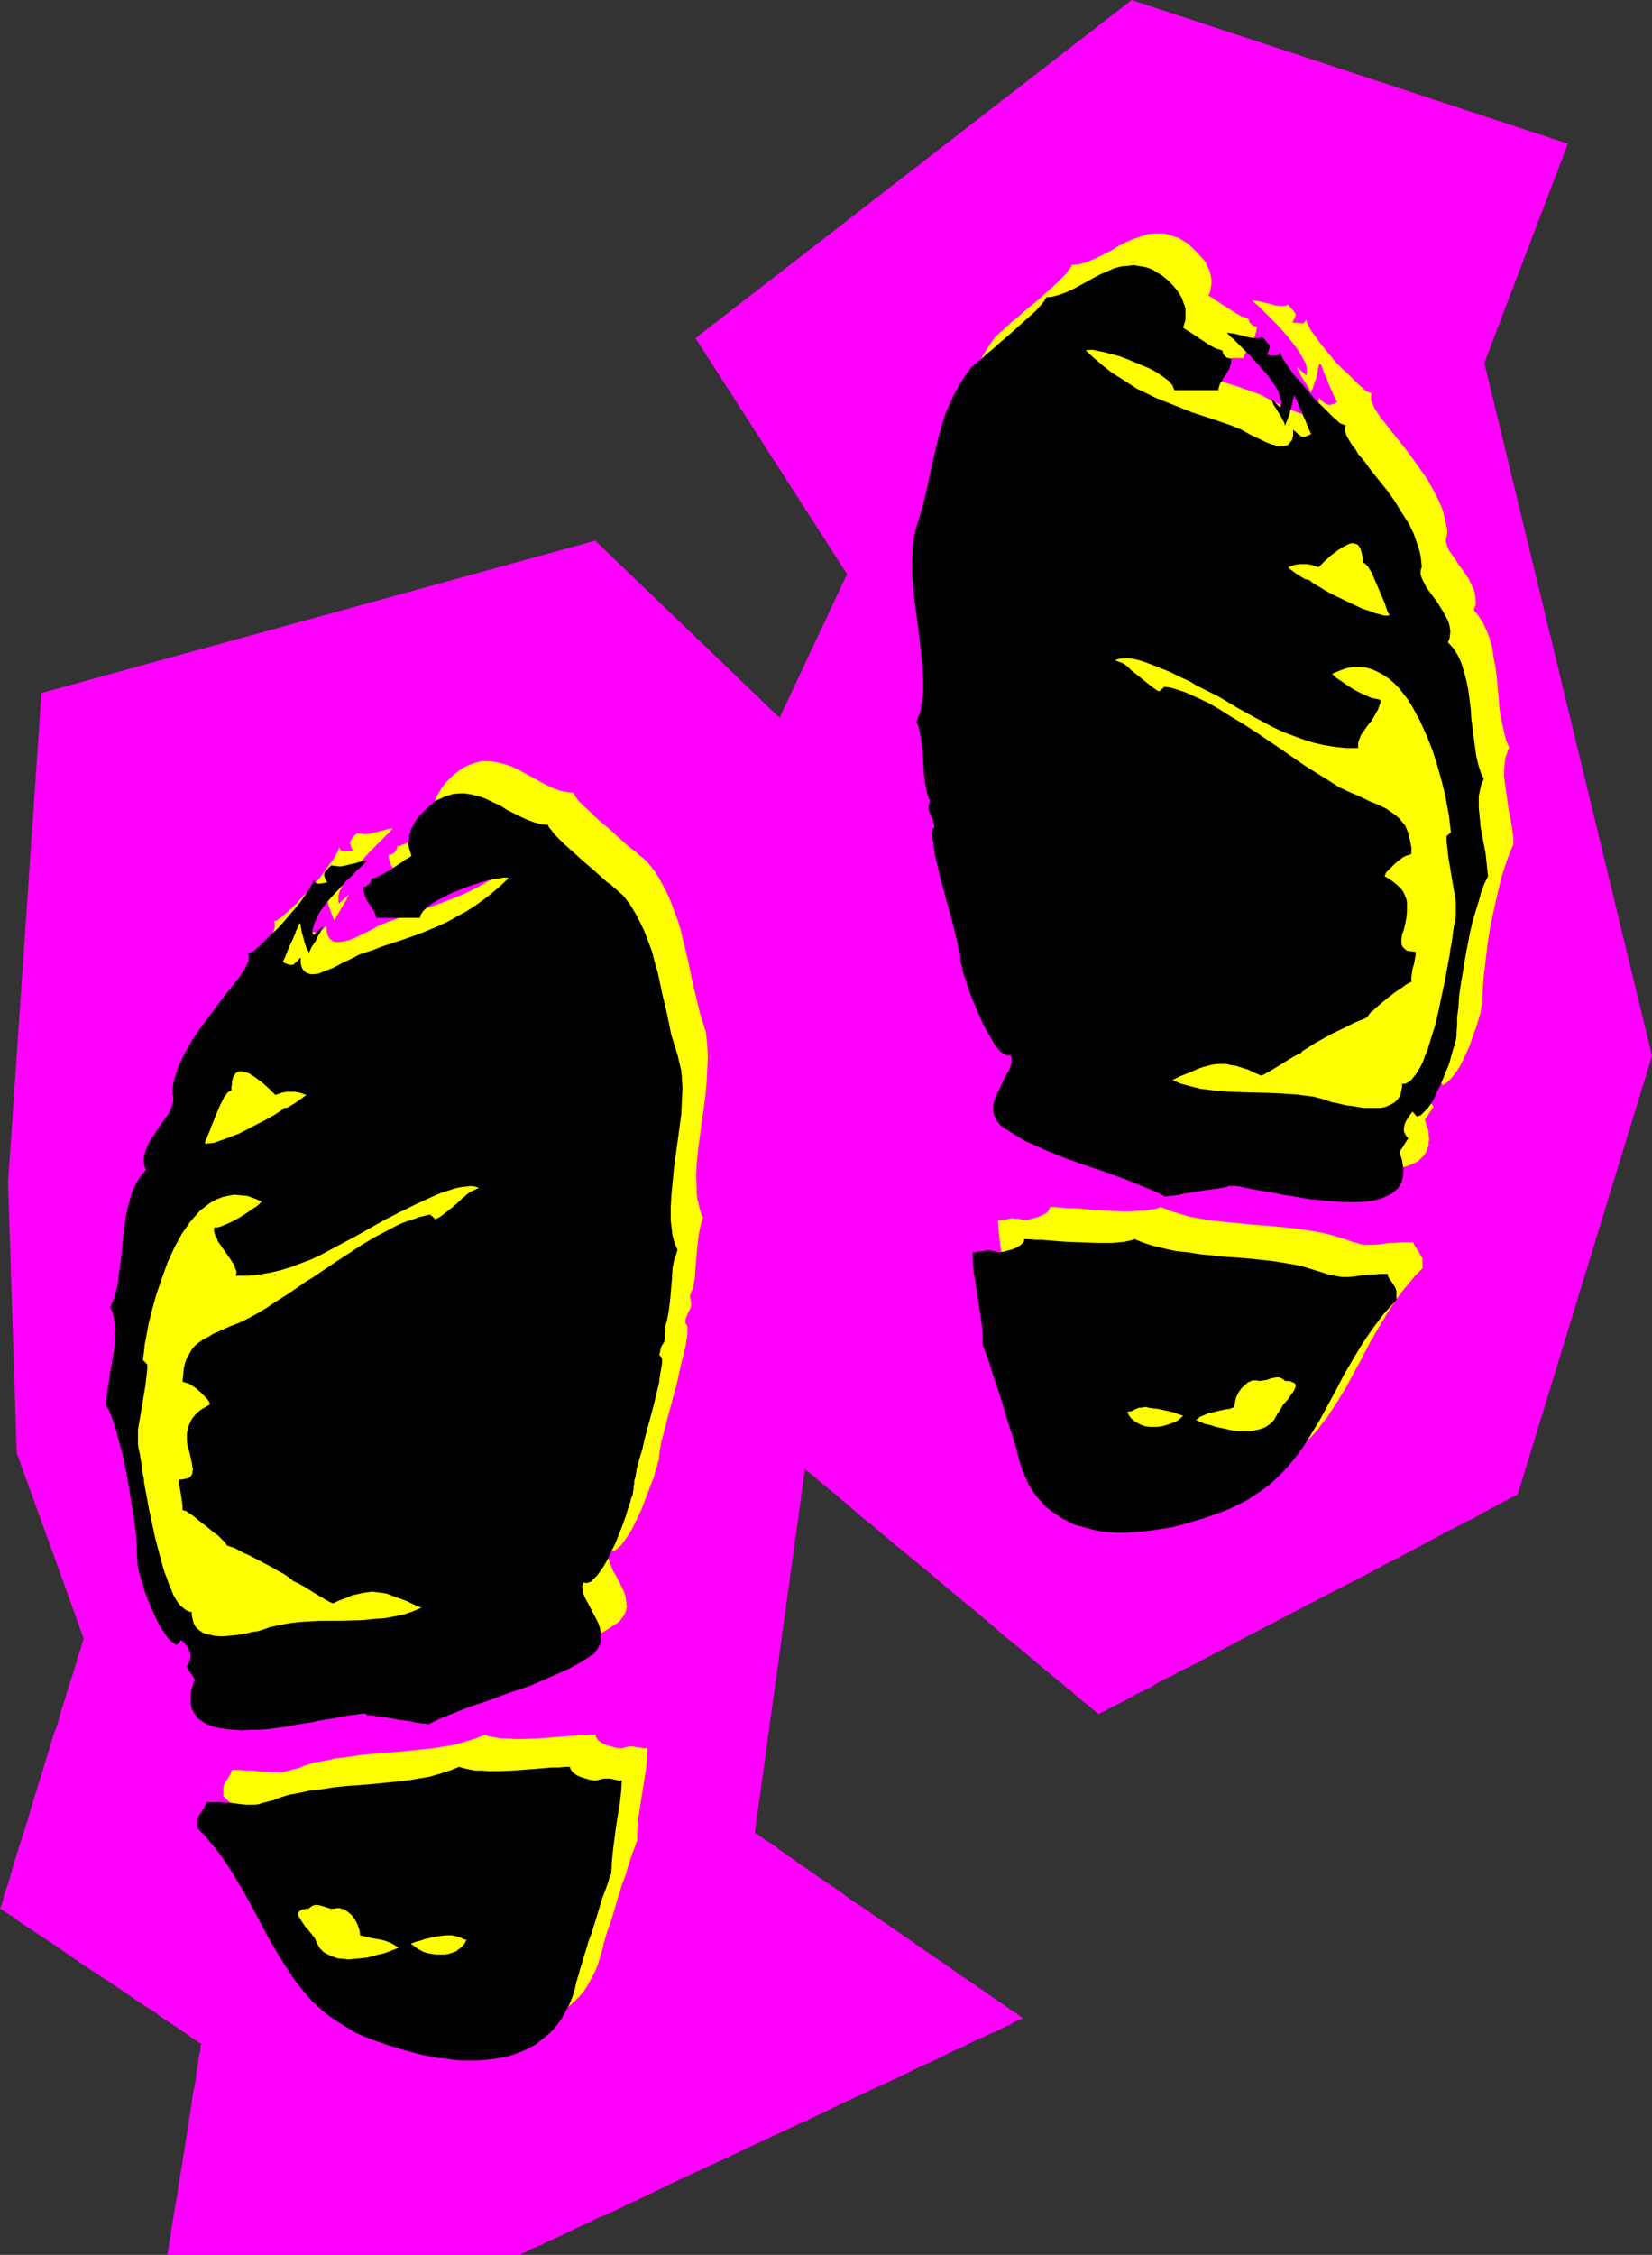
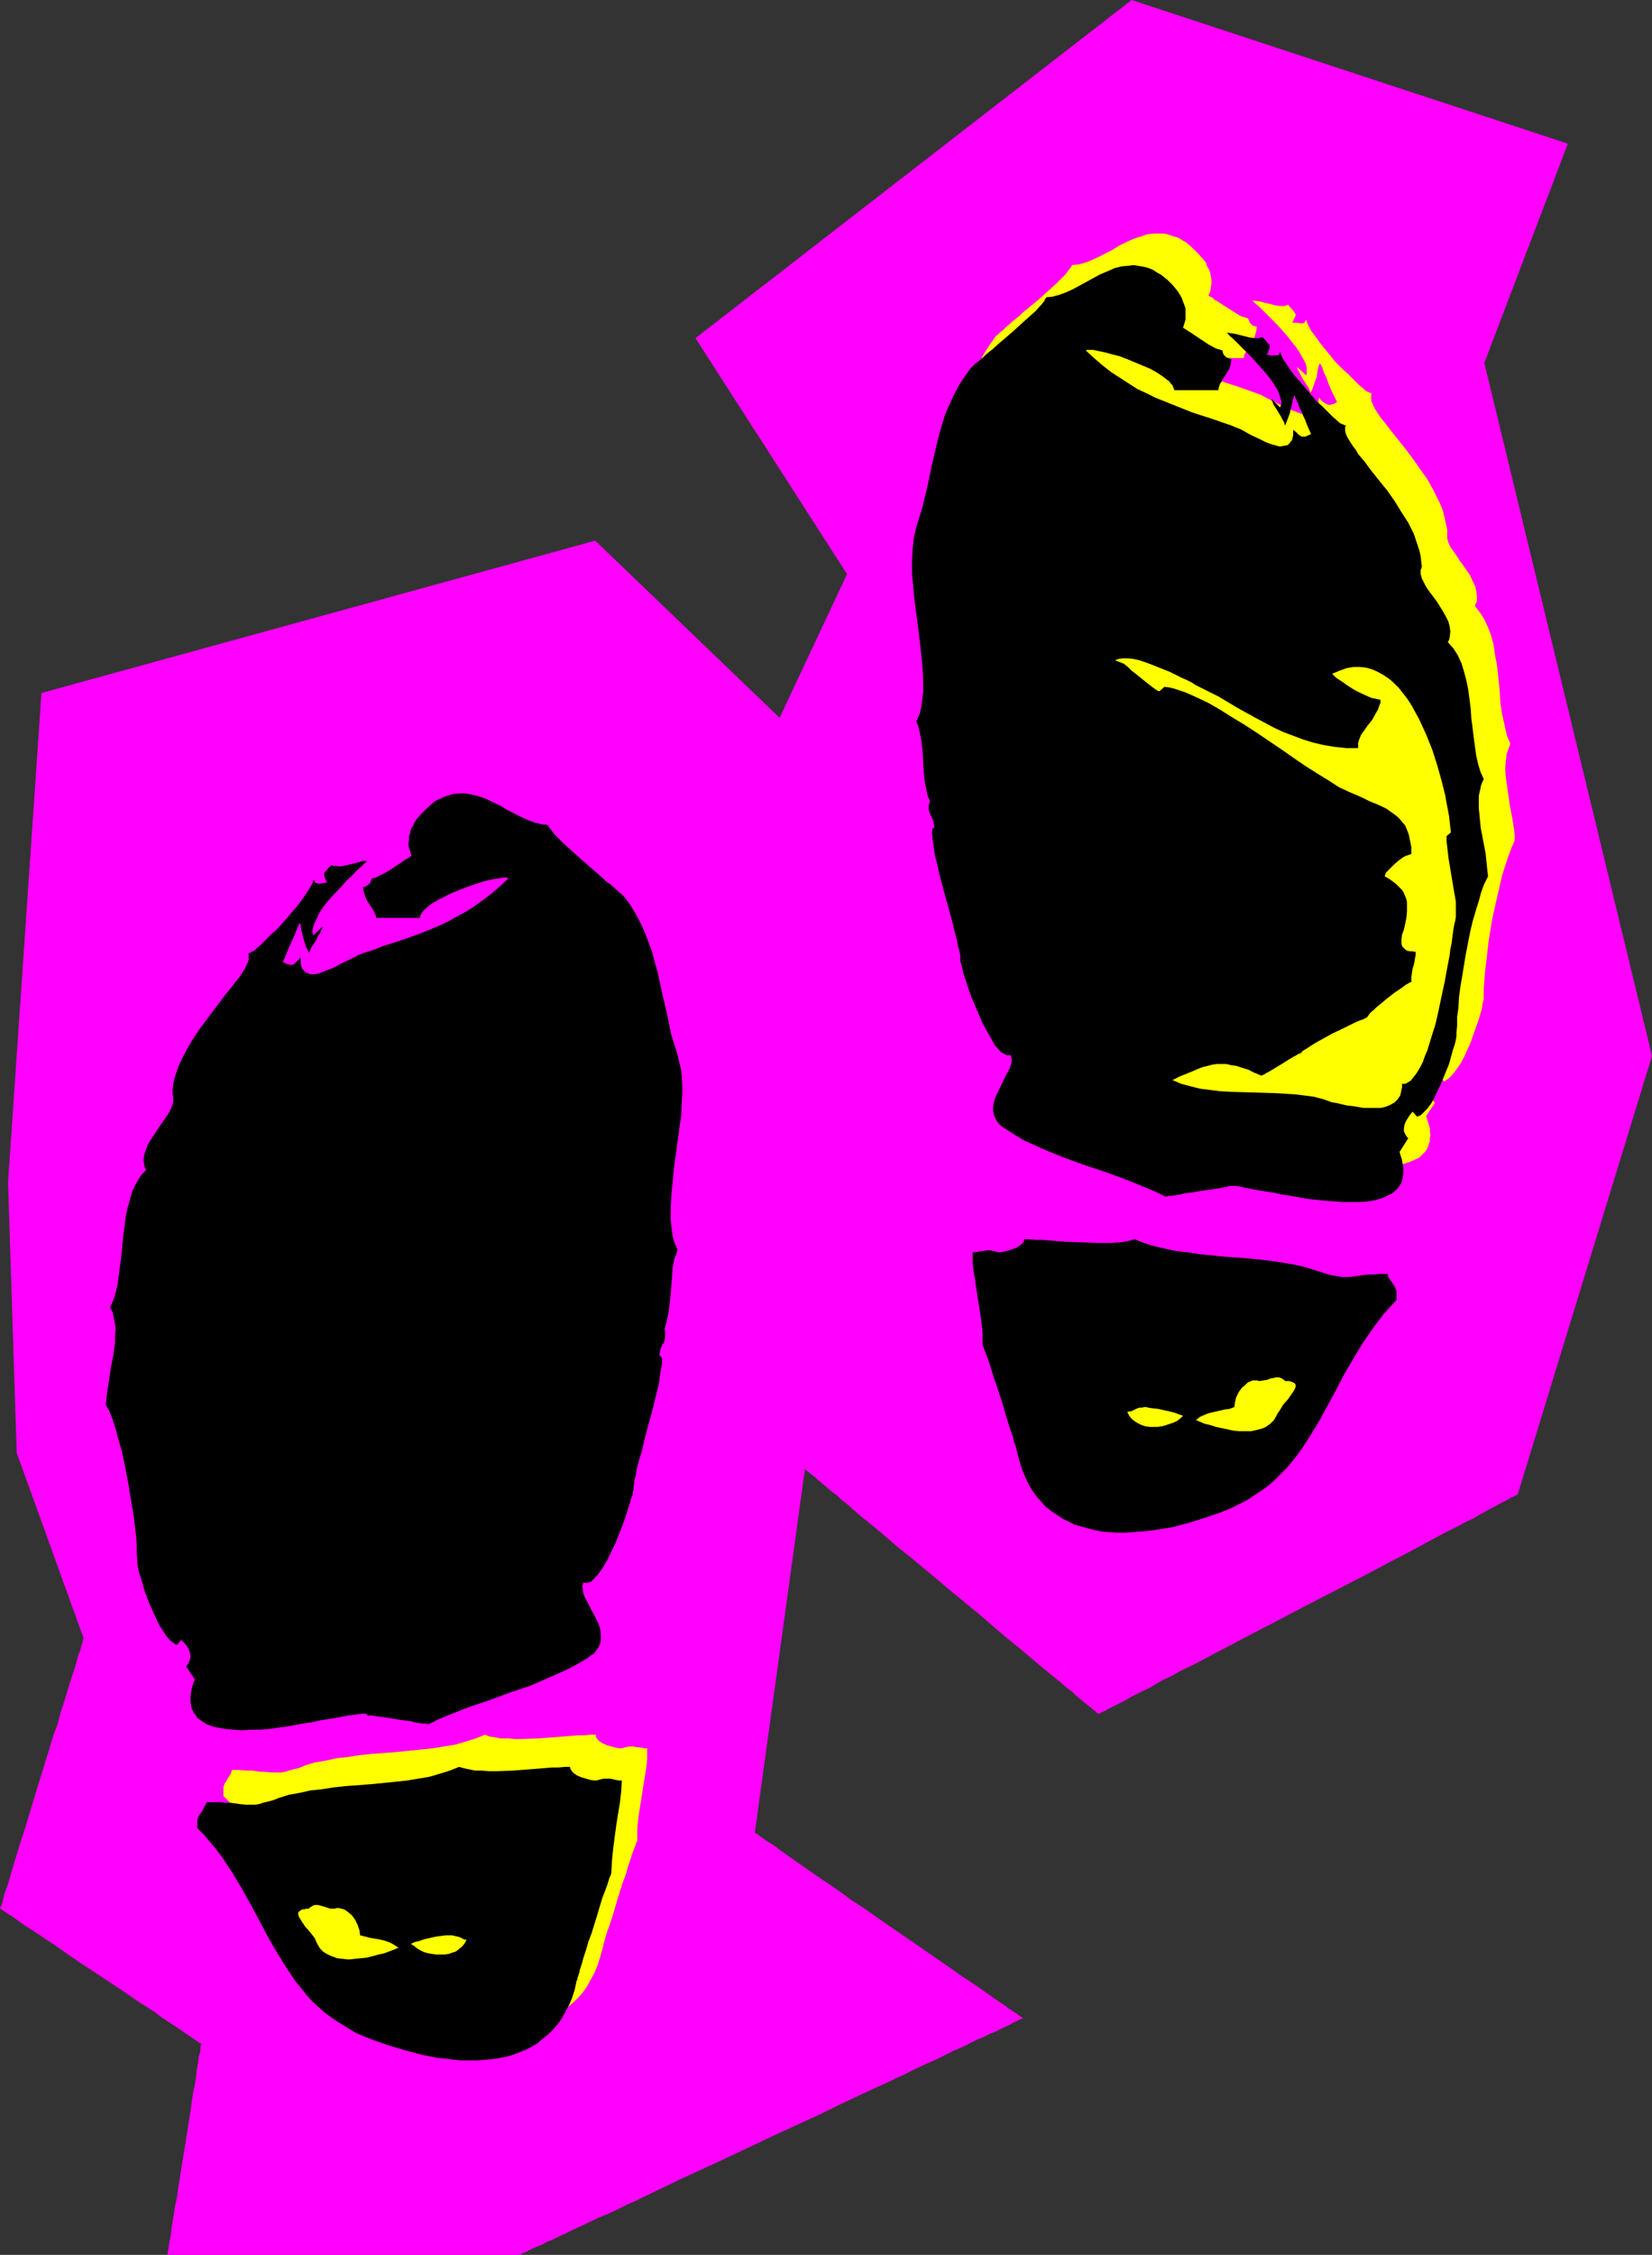
<svg xmlns="http://www.w3.org/2000/svg" xmlns:ns1="http://sodipodi.sourceforge.net/DTD/sodipodi-0.dtd" xmlns:ns2="http://www.inkscape.org/namespaces/inkscape" version="1.0" width="114.132mm" height="155.668mm" id="svg17" ns1:docname="Shoeprints.wmf">
  <rect width="100%" height="100%" fill="#333333" stroke="none" />
  <ns1:namedview id="namedview17" pagecolor="#ffffff" bordercolor="#000000" borderopacity="0.25" ns2:showpageshadow="2" ns2:pageopacity="0.0" ns2:pagecheckerboard="0" ns2:deskcolor="#d1d1d1" ns2:document-units="mm" />
  <defs id="defs1">
    <pattern id="WMFhbasepattern" patternUnits="userSpaceOnUse" width="6" height="6" x="0" y="0" />
  </defs>
  <path style="fill:#ff00ff;fill-opacity:1;fill-rule:evenodd;stroke:none" d="M 2.1,308.477 10.825,180.82 155.421,141.069 203.566,187.284 221.176,149.795 181.594,88.229 295.494,0 409.394,37.489 387.583,94.692 431.366,275.513 396.308,389.919 v 0 l -0.323,0.162 -0.323,0.162 -0.646,0.323 -0.646,0.323 -0.808,0.485 -0.969,0.485 -0.969,0.485 -1.131,0.646 -1.292,0.646 -1.454,0.808 -1.454,0.808 -1.616,0.97 -1.777,0.808 -1.777,0.97 -1.939,0.97 -1.939,0.97 -2.1,1.131 -4.201,2.262 -4.524,2.424 -4.685,2.424 -4.847,2.585 -5.008,2.585 -10.34,5.333 -10.178,5.332 -5.008,2.585 -4.847,2.585 -4.685,2.424 -4.524,2.424 -4.362,2.101 -1.939,1.131 -2.1,0.97 -1.777,0.97 -1.777,1.131 -1.777,0.808 -1.616,0.808 -1.616,0.808 -1.292,0.808 -1.292,0.646 -1.292,0.646 -0.969,0.485 -0.969,0.485 -0.808,0.485 -0.646,0.323 -0.485,0.162 -0.485,0.323 h -0.162 l -0.162,0.162 v -0.162 h -0.162 l -0.323,-0.323 -0.323,-0.323 -0.485,-0.323 -0.485,-0.485 -0.646,-0.485 -0.808,-0.646 -0.808,-0.646 -0.969,-0.808 -0.969,-0.808 -0.969,-0.97 -1.131,-0.808 -1.292,-1.131 -2.585,-2.101 -2.747,-2.262 -3.07,-2.585 -3.07,-2.585 -3.393,-2.747 -3.393,-2.909 -3.393,-2.909 -7.27,-5.979 -7.109,-5.979 -3.554,-2.909 -3.393,-2.747 -3.231,-2.747 -3.231,-2.747 -3.07,-2.424 -2.747,-2.424 -1.292,-1.131 -1.292,-0.97 -1.131,-1.131 -1.131,-0.808 -1.131,-0.97 -0.969,-0.808 -0.969,-0.808 -0.808,-0.646 -0.646,-0.646 -0.646,-0.485 -0.646,-0.485 -0.485,-0.485 -0.323,-0.162 -0.323,-0.323 -0.162,-0.162 v 0 l -13.086,94.854 v 0 l 0.162,0.162 0.162,0.162 0.485,0.162 0.323,0.323 0.485,0.323 0.646,0.485 0.646,0.485 0.808,0.485 0.808,0.485 0.969,0.646 0.969,0.808 2.1,1.454 2.262,1.616 2.585,1.778 2.747,1.939 2.908,1.939 3.07,2.101 3.07,2.262 3.231,2.101 6.462,4.525 6.624,4.525 3.231,2.262 3.07,2.101 3.07,2.101 2.908,2.101 2.747,1.778 2.585,1.778 2.262,1.616 2.1,1.454 0.969,0.646 0.969,0.646 0.808,0.646 0.808,0.485 0.646,0.485 0.646,0.323 0.485,0.485 0.323,0.162 0.485,0.323 0.162,0.162 h 0.162 v 0.162 0 l -0.323,0.162 -0.485,0.162 -0.646,0.323 -0.808,0.323 -0.969,0.646 -1.131,0.485 -1.292,0.646 -1.292,0.646 -1.616,0.646 -1.616,0.808 -1.939,0.808 -1.939,0.97 -1.939,0.97 -2.262,0.97 -2.262,1.131 -2.262,1.131 -2.585,1.131 -2.423,1.131 -2.585,1.293 -5.493,2.585 -5.655,2.585 -5.816,2.747 -5.978,2.909 -12.279,5.656 -12.279,5.817 -5.978,2.747 -5.978,2.747 -5.655,2.747 -5.331,2.585 -2.585,1.131 -2.585,1.293 -2.423,1.131 -2.423,0.97 -2.262,1.131 -2.1,0.97 -2.1,0.97 -1.939,0.97 -1.777,0.808 -1.616,0.808 -1.616,0.646 -1.454,0.808 -1.292,0.485 -1.131,0.485 -0.969,0.485 -0.808,0.485 -0.646,0.162 -0.485,0.323 h -0.162 l -0.162,0.162 h -1.616 -0.646 -35.059 -8.724 -8.563 -35.059 -0.646 -1.616 v -0.162 -0.485 l 0.162,-0.808 0.162,-0.97 0.162,-1.131 0.323,-1.454 0.162,-1.778 0.323,-1.778 0.323,-2.101 0.323,-2.101 0.485,-2.262 0.323,-2.424 0.808,-5.009 0.808,-5.009 0.808,-5.171 0.808,-5.009 0.323,-2.424 0.323,-2.262 0.485,-2.101 0.323,-2.101 0.162,-1.778 0.323,-1.616 0.162,-1.616 0.323,-1.131 0.162,-0.97 v -0.808 l 0.162,-0.485 v -0.162 0 l -0.162,-0.162 h -0.162 l -0.323,-0.162 -0.323,-0.323 -0.323,-0.162 -0.969,-0.646 -1.131,-0.808 -1.454,-0.97 -1.616,-1.131 -1.777,-1.131 -1.939,-1.293 -1.939,-1.454 -2.262,-1.454 -2.262,-1.454 -4.685,-3.232 -9.855,-6.464 -4.685,-3.232 -2.262,-1.616 -2.262,-1.454 -1.939,-1.293 -1.939,-1.293 -1.777,-1.131 -1.616,-1.131 -1.292,-0.97 -1.292,-0.808 -0.969,-0.646 -0.323,-0.162 -0.323,-0.323 -0.323,-0.162 -0.162,-0.162 v 0 H 0 v -0.162 l 0.162,-0.162 v -0.162 l 0.162,-0.323 0.162,-0.485 0.162,-0.485 0.162,-0.646 0.162,-0.646 0.162,-0.808 0.323,-0.808 0.646,-1.778 0.646,-2.262 0.646,-2.262 0.808,-2.585 0.808,-2.747 0.969,-2.909 0.969,-3.07 0.969,-3.232 0.969,-3.232 4.039,-13.089 0.969,-3.232 1.131,-3.07 0.808,-3.07 0.969,-2.909 0.808,-2.747 0.808,-2.585 0.808,-2.424 0.646,-2.101 0.485,-1.939 0.646,-1.616 0.162,-0.646 0.162,-0.646 0.162,-0.485 0.162,-0.485 v -0.323 l 0.162,-0.162 v -0.162 -0.162 L 4.362,379.093 Z" id="path1" />
-   <path style="fill:#ffff00;fill-opacity:1;fill-rule:evenodd;stroke:none" d="m 172.062,379.901 0.162,-0.485 v -0.646 l 0.162,-0.808 0.162,-0.97 0.162,-0.97 0.323,-1.131 0.323,-1.131 0.323,-1.293 0.646,-2.585 0.808,-2.909 0.808,-3.07 0.808,-2.909 0.646,-3.07 0.646,-2.747 0.646,-2.585 0.323,-1.293 0.162,-1.131 0.162,-0.97 0.162,-0.97 v -0.808 -0.646 -0.646 l -0.162,-0.323 -0.162,-0.323 -0.162,-0.162 v -0.485 -0.646 l 0.323,-0.808 0.323,-0.808 0.323,-0.646 0.323,-0.646 0.162,-0.808 v -0.808 l -0.162,-0.646 -0.162,-0.646 0.323,-1.131 0.485,-1.131 0.485,-2.585 0.162,-2.585 0.485,-5.656 0.323,-2.747 0.485,-2.585 0.323,-1.131 0.323,-1.131 -0.485,-1.131 -0.323,-1.131 -0.646,-2.585 -0.162,-1.454 v -1.454 l -0.162,-3.07 0.162,-3.232 0.323,-3.393 0.485,-3.555 0.485,-3.555 0.969,-7.11 0.323,-3.555 0.162,-3.393 0.162,-3.393 -0.162,-3.07 -0.162,-1.616 -0.162,-1.454 -0.323,-1.293 -0.485,-1.454 -0.808,-2.585 -0.646,-2.747 -1.292,-5.333 -1.131,-5.494 -1.292,-5.333 -0.646,-2.747 -0.808,-2.585 -0.969,-2.585 -0.969,-2.585 -1.131,-2.424 -1.292,-2.424 -1.454,-2.424 -1.616,-2.101 -0.323,-0.323 -0.323,-0.323 -0.323,-0.323 -0.485,-0.485 -0.646,-0.485 -0.646,-0.485 -0.646,-0.646 -0.646,-0.485 -1.616,-1.293 -1.616,-1.454 -3.393,-3.07 -1.777,-1.454 -1.616,-1.454 -1.454,-1.454 -1.454,-1.293 -1.131,-1.131 -0.485,-0.485 -0.323,-0.485 -0.323,-0.485 -0.162,-0.323 -0.162,-0.323 -0.162,-0.323 -1.616,-0.162 -1.777,-0.323 -1.777,-0.646 -1.777,-0.808 -3.554,-1.939 -1.777,-0.97 -1.777,-0.97 -1.939,-0.97 -1.939,-0.646 -1.939,-0.485 -1.939,-0.323 h -0.969 -0.969 l -0.969,0.162 -1.131,0.323 -0.969,0.323 -1.131,0.485 -0.969,0.485 -1.131,0.808 -1.616,1.293 -1.454,1.454 -1.292,1.616 -0.485,0.808 -0.969,1.616 -0.162,0.97 -0.323,0.97 v 0.97 0.97 0.97 l 0.323,0.97 0.323,1.131 -0.485,0.162 -0.485,0.485 -0.646,0.323 -0.646,0.485 -1.454,0.97 -1.454,0.97 -1.454,0.97 -1.454,0.808 -0.646,0.162 -0.646,0.323 -0.485,0.162 h -0.485 v 0.485 l -0.162,0.323 -0.162,0.485 -0.646,0.646 -0.485,0.162 -0.323,0.162 h -0.485 v 0.646 l 0.162,0.646 0.323,1.131 0.646,1.131 0.646,0.97 0.646,0.97 0.485,0.97 0.323,0.808 0.162,0.808 h 11.471 l 0.162,-0.323 0.162,-0.485 0.162,-0.485 0.485,-0.485 0.323,-0.485 0.646,-0.485 1.292,-0.808 1.454,-0.97 1.777,-0.97 1.777,-0.97 4.039,-1.616 1.939,-0.646 1.939,-0.646 1.777,-0.485 1.777,-0.323 1.292,-0.162 0.646,-0.162 h 0.646 l 0.323,0.162 h 0.485 l -2.262,2.101 -2.1,1.939 -2.262,1.616 -2.262,1.616 -2.262,1.454 -2.262,1.293 -2.423,1.293 -2.262,1.131 -4.847,1.939 -4.847,1.778 -5.008,1.778 -5.17,1.778 -1.131,0.485 -1.292,0.485 -2.585,1.454 -2.747,1.293 -1.292,0.646 -1.292,0.485 -1.292,0.323 -1.131,0.162 h -0.969 l -0.808,-0.162 -0.323,-0.323 -0.485,-0.323 -0.162,-0.323 -0.323,-0.485 -0.162,-0.485 -0.162,-0.646 v -0.646 l -0.162,-0.808 -0.646,0.646 -0.646,0.646 -0.485,0.323 -0.485,0.162 h -0.485 l -0.485,-0.162 -0.646,-0.162 -0.808,-0.323 0.646,-1.454 0.646,-1.293 0.485,-1.131 0.485,-0.97 0.323,-0.97 0.323,-0.808 0.323,-0.808 0.323,-0.646 0.162,-0.485 0.162,-0.485 0.162,-0.485 0.162,-0.162 0.162,-0.323 h 0.162 v 0 l 0.162,0.162 0.162,0.485 0.162,0.808 0.162,0.97 0.162,1.131 0.485,1.293 0.485,1.293 0.646,1.616 v -0.323 l 0.162,-0.323 0.323,-0.808 0.646,-0.97 1.292,-2.262 0.646,-0.97 0.323,-0.808 0.162,-0.323 v -0.162 l -2.423,2.262 -0.162,-0.485 v -0.485 -0.485 -0.646 l 0.323,-1.131 0.646,-1.293 0.808,-1.454 0.969,-1.293 1.131,-1.454 1.292,-1.454 2.585,-2.909 1.292,-1.293 1.292,-1.293 1.131,-1.131 1.131,-1.131 0.969,-0.97 0.646,-0.646 h -0.969 l -1.131,0.323 -1.292,0.323 -2.585,0.646 -1.292,0.162 -1.131,-0.162 h -0.485 l -0.323,-0.162 -0.808,0.646 -0.646,0.808 -0.323,0.485 -0.162,0.323 v 0.485 l 0.162,0.485 0.162,0.646 0.485,0.646 -0.485,0.162 H 91.12 l -1.131,0.162 -0.646,-0.162 -0.323,-0.162 -0.323,-0.485 -0.162,-0.323 v -0.323 0.323 l -0.162,0.485 -0.162,0.646 -0.323,0.485 -0.323,0.646 -0.323,0.646 -1.131,1.454 -1.131,1.616 -1.292,1.778 -2.908,3.393 -1.616,1.616 -1.454,1.616 -1.454,1.454 -1.292,1.131 -1.292,1.131 -0.485,0.323 -0.485,0.323 -0.323,0.323 -0.485,0.162 -0.162,0.162 h -0.323 l 0.323,0.323 v 0.485 0.646 l -0.162,0.646 -0.323,0.808 -0.485,0.646 -0.485,0.97 -0.646,0.808 -0.646,0.97 -0.646,0.97 -1.777,2.262 -0.808,1.131 -0.969,1.131 -1.939,2.424 -2.1,2.747 -1.939,2.585 -1.777,2.909 -1.777,2.909 -1.454,2.909 -0.485,1.454 -0.646,1.293 -0.323,1.454 -0.323,1.454 -0.162,1.454 -0.162,1.454 0.162,0.485 0.162,0.485 v 0.97 l -0.323,0.97 -0.485,1.131 -0.808,1.131 -0.808,1.293 -1.777,2.424 -1.616,2.747 -0.808,1.293 -0.646,1.454 -0.323,1.293 -0.162,1.293 0.162,1.293 0.162,0.646 0.162,0.646 -1.292,1.616 -1.131,1.939 -0.969,1.939 -0.646,2.262 -0.646,2.262 -0.485,2.585 -0.323,2.424 -0.323,2.585 -0.323,2.424 -0.162,1.293 v 1.293 l -0.323,2.424 -0.323,2.424 -0.323,2.424 -0.485,2.101 -0.646,2.101 -0.808,1.778 0.485,1.293 0.485,1.454 0.162,1.616 0.162,1.454 v 1.616 l -0.162,1.778 -0.323,3.393 -0.646,3.393 -0.646,3.232 -0.485,3.232 -0.162,1.454 v 1.454 l 0.808,1.778 0.808,2.262 0.808,2.262 0.808,2.585 0.646,2.747 0.646,2.909 1.292,5.817 0.969,5.817 0.323,2.747 0.485,2.747 0.162,2.585 0.162,2.424 0.162,2.101 v 1.939 0.323 l 0.162,0.485 0.162,1.131 0.323,1.293 0.323,1.454 0.485,1.616 0.646,1.778 1.454,3.717 0.646,1.778 0.969,1.778 0.808,1.616 0.808,1.616 0.969,1.293 0.969,0.97 0.808,0.808 0.485,0.162 0.485,0.162 0.969,-1.293 0.808,0.808 0.646,0.808 0.485,0.97 0.323,0.808 0.162,0.97 v 0.808 l -0.485,0.97 -0.323,0.485 -0.323,0.323 2.262,3.393 v 0 l -0.323,1.131 -0.323,1.131 -0.162,0.97 -0.162,0.97 v 1.778 l 0.162,0.808 0.162,0.646 0.162,0.808 0.323,0.646 0.969,1.131 1.131,0.808 1.292,0.808 1.454,0.646 1.777,0.323 1.777,0.323 1.939,0.162 2.1,0.162 h 2.262 l 2.262,-0.162 2.262,-0.162 4.685,-0.646 4.685,-0.646 2.262,-0.485 2.1,-0.323 2.1,-0.485 1.939,-0.323 1.777,-0.323 1.616,-0.323 1.454,-0.323 1.131,-0.162 h 0.969 0.808 0.162 l 0.162,0.162 h 0.162 v 0.162 h 0.646 l 0.646,0.162 0.969,0.162 1.131,0.162 1.131,0.162 1.292,0.162 2.747,0.485 2.585,0.485 1.131,0.162 1.131,0.162 0.969,0.162 0.808,0.162 h 0.646 0.323 l 2.585,-1.131 2.585,-1.293 5.331,-2.101 5.331,-1.778 5.332,-1.939 5.331,-1.778 5.17,-2.101 2.423,-1.131 2.585,-1.293 2.423,-1.293 2.262,-1.454 0.808,-0.485 0.808,-0.646 0.485,-0.646 0.485,-0.646 0.323,-0.485 0.323,-0.646 0.162,-0.646 0.162,-0.646 -0.162,-1.454 -0.162,-1.293 -0.485,-1.454 -0.646,-1.293 -1.292,-2.585 -0.808,-1.293 -0.485,-1.293 -0.485,-1.131 -0.323,-1.131 v -0.97 -0.485 l 0.162,-0.323 0.485,0.162 0.485,-0.162 h 0.485 l 0.485,-0.323 0.485,-0.485 0.646,-0.485 0.485,-0.646 0.485,-0.646 1.131,-1.616 1.131,-1.939 0.969,-2.101 1.131,-2.262 1.777,-4.686 0.808,-2.101 0.808,-2.101 0.485,-1.939 0.323,-0.808 0.162,-0.646 0.162,-0.646 0.162,-0.485 v -0.485 z" id="path2" />
  <path style="fill:#ffff00;fill-opacity:1;fill-rule:evenodd;stroke:none" d="m 168.992,456.172 h -0.808 l -0.646,-0.162 -1.454,-0.162 -0.808,-0.162 h -0.808 l -0.969,0.162 -1.131,0.323 h -0.323 -0.323 l -0.969,-0.162 -1.131,-0.323 -1.131,-0.323 -1.131,-0.485 -0.969,-0.646 -0.323,-0.323 -0.323,-0.485 -0.162,-0.323 v -0.485 h -1.454 l -1.454,0.162 h -1.777 l -1.939,0.162 -1.939,0.162 -2.1,0.162 -4.362,0.323 -4.201,0.162 h -1.939 l -1.939,-0.162 h -1.777 l -1.616,-0.323 -1.292,-0.162 -1.131,-0.485 -2.423,0.97 -2.585,0.808 -2.747,0.808 -2.908,0.485 -3.07,0.485 -3.07,0.323 -6.301,0.646 -6.462,0.485 -3.07,0.323 -3.231,0.485 -2.908,0.323 -2.908,0.646 -2.908,0.485 -2.585,0.808 -1.454,0.646 -1.454,0.323 -1.131,0.323 -1.131,0.323 -0.969,0.162 h -0.808 -1.616 l -1.777,-0.162 h -0.969 l -1.131,-0.162 -1.292,-0.162 h -1.454 l -1.777,-0.162 h -1.939 l -0.162,0.485 -0.162,0.485 -1.616,2.585 -0.162,0.485 -0.162,0.485 v 2.262 l 1.777,1.778 1.616,1.939 1.454,1.939 1.454,1.939 2.747,3.878 2.423,4.04 2.1,4.04 2.262,4.04 4.201,7.756 2.1,3.717 2.423,3.555 1.292,1.778 1.292,1.616 1.454,1.616 1.454,1.616 1.616,1.454 1.616,1.454 1.777,1.454 1.939,1.293 1.939,1.131 2.262,1.293 2.262,0.97 2.423,0.97 4.201,1.454 4.201,1.293 4.201,1.131 4.201,0.808 2.1,0.323 2.1,0.162 2.1,0.162 h 1.939 1.939 l 1.939,-0.162 1.939,-0.162 1.939,-0.323 1.777,-0.323 1.777,-0.485 1.777,-0.646 1.616,-0.646 1.616,-0.808 1.454,-0.97 1.454,-1.131 1.292,-1.131 1.292,-1.293 1.292,-1.454 0.969,-1.454 0.969,-1.778 0.969,-1.778 0.808,-1.939 0.646,-2.101 0.646,-2.262 v -0.162 l 0.162,-0.323 v -0.485 l 0.162,-0.485 0.162,-0.485 0.162,-0.646 0.485,-1.616 0.646,-1.778 0.646,-1.939 0.646,-2.101 0.646,-2.262 1.454,-4.686 0.808,-2.101 0.646,-2.262 0.646,-1.939 0.646,-1.939 0.646,-1.616 0.162,-0.646 0.323,-0.646 v -3.07 l 0.323,-3.232 0.969,-6.14 0.485,-3.07 0.485,-2.909 0.323,-2.909 z" id="path3" />
-   <path style="fill:#ffff00;fill-opacity:1;fill-rule:evenodd;stroke:none" d="m 257.527,242.225 v -0.646 l -0.162,-0.646 v -0.646 l -0.323,-0.97 -0.162,-0.97 -0.162,-1.131 -0.323,-1.131 -0.323,-1.293 -0.808,-2.747 -0.646,-2.909 -0.808,-2.909 -0.808,-3.07 -0.808,-2.909 -0.646,-2.909 -0.646,-2.585 -0.162,-1.131 -0.162,-1.131 -0.162,-1.131 -0.162,-0.808 -0.162,-0.808 v -1.293 l 0.162,-0.485 0.162,-0.162 0.323,-0.162 v -0.646 l -0.162,-0.485 -0.162,-0.808 -0.323,-0.808 -0.323,-0.646 -0.323,-0.646 -0.162,-0.808 v -0.97 -0.485 l 0.162,-0.646 -0.323,-1.131 -0.323,-1.131 -0.485,-2.585 -0.323,-2.747 -0.485,-5.494 -0.323,-2.747 -0.485,-2.585 -0.323,-1.293 -0.323,-1.131 0.485,-1.131 0.323,-1.131 0.323,-1.293 0.323,-1.293 0.162,-1.454 0.162,-1.454 v -3.07 l -0.162,-3.232 -0.323,-3.393 -0.485,-3.393 -0.485,-3.555 -0.969,-7.11 -0.323,-3.555 -0.162,-3.393 -0.162,-3.393 0.162,-3.07 0.162,-1.616 0.162,-1.454 0.323,-1.293 0.485,-1.454 0.808,-2.585 0.808,-2.747 1.131,-5.333 1.292,-5.494 1.131,-5.332 0.808,-2.747 0.646,-2.585 0.969,-2.747 0.969,-2.424 1.131,-2.585 1.292,-2.424 1.454,-2.262 1.616,-2.262 0.323,-0.162 0.323,-0.323 0.485,-0.485 0.485,-0.323 0.485,-0.485 0.646,-0.646 0.646,-0.485 0.646,-0.646 1.616,-1.293 1.616,-1.454 3.554,-2.909 1.616,-1.454 1.616,-1.454 1.616,-1.454 1.292,-1.293 1.131,-1.131 0.485,-0.646 0.323,-0.485 0.323,-0.323 0.323,-0.485 0.162,-0.162 v -0.323 l 1.777,-0.162 1.777,-0.485 1.616,-0.646 1.777,-0.808 3.554,-1.778 1.777,-1.131 1.939,-0.97 1.777,-0.808 1.939,-0.646 1.939,-0.646 1.939,-0.162 h 0.969 0.969 l 1.131,0.162 0.969,0.323 0.969,0.323 1.131,0.323 0.969,0.646 1.131,0.646 1.616,1.454 1.454,1.454 1.292,1.454 0.646,0.808 0.323,0.97 0.485,0.808 0.323,0.97 0.162,0.808 0.162,0.97 v 0.97 l -0.162,0.97 -0.162,1.131 -0.485,0.97 0.485,0.323 0.646,0.323 0.485,0.485 0.646,0.323 1.454,0.97 3.07,1.939 1.292,0.808 0.646,0.323 0.646,0.162 0.485,0.162 0.485,0.162 0.162,0.323 0.162,0.485 0.162,0.323 0.323,0.323 0.323,0.323 0.323,0.162 0.485,0.162 h 0.323 v 0.646 l -0.162,0.808 -0.323,1.131 -0.485,1.131 -0.646,0.97 -0.646,0.97 -0.323,0.485 -0.162,0.485 -0.485,0.808 -0.162,0.808 h -11.471 v -0.323 l -0.162,-0.485 -0.323,-0.485 -0.323,-0.485 -0.485,-0.485 -0.485,-0.485 -1.292,-0.97 -1.616,-0.97 -1.616,-0.808 -1.939,-0.97 -1.939,-0.808 -2.1,-0.808 -1.939,-0.808 -1.939,-0.485 -1.939,-0.485 -1.616,-0.323 -1.454,-0.323 h -0.646 -0.969 l -0.323,0.162 2.262,1.939 2.1,1.939 2.262,1.778 2.262,1.616 2.262,1.454 2.423,1.293 2.262,1.131 2.423,1.131 4.685,2.101 5.008,1.778 5.008,1.616 5.008,1.778 1.292,0.485 1.131,0.646 2.585,1.293 2.747,1.454 1.292,0.485 1.292,0.485 1.292,0.485 1.131,0.162 h 0.969 l 0.808,-0.323 0.323,-0.162 0.485,-0.323 0.162,-0.323 0.323,-0.485 0.162,-0.485 0.162,-0.646 v -0.808 l 0.162,-0.808 0.646,0.808 0.646,0.485 0.485,0.323 0.485,0.162 0.485,0.162 0.485,-0.162 0.646,-0.162 0.808,-0.485 -0.646,-1.293 -0.646,-1.293 -0.485,-1.131 -0.485,-1.131 -0.323,-0.97 -0.323,-0.808 -0.323,-0.646 -0.323,-0.646 -0.162,-0.646 -0.162,-0.485 -0.162,-0.323 -0.162,-0.323 -0.162,-0.162 -0.162,-0.162 v 0 l -0.162,0.323 -0.162,0.485 -0.162,0.808 -0.162,0.808 -0.162,1.131 -0.485,1.293 -0.485,1.454 -0.646,1.454 v -0.323 l -0.162,-0.323 -0.323,-0.808 -0.646,-0.97 -0.646,-0.97 -0.646,-1.131 -0.485,-0.97 -0.485,-0.808 v -0.323 l -0.162,-0.323 2.423,2.262 0.162,-0.485 v -0.485 -0.485 -0.485 l -0.323,-1.293 -0.646,-1.131 -0.808,-1.454 -0.969,-1.454 -1.131,-1.454 -1.131,-1.454 -2.585,-2.909 -1.292,-1.293 -1.292,-1.293 -1.131,-1.131 -1.131,-1.131 -0.969,-0.808 -0.808,-0.808 1.131,0.162 1.131,0.162 1.131,0.323 1.454,0.323 1.131,0.323 1.292,0.162 h 1.131 l 0.485,-0.162 0.485,-0.162 0.646,0.808 0.646,0.646 0.323,0.485 0.323,0.485 v 0.323 l -0.162,0.485 -0.323,0.646 -0.323,0.808 h 0.485 0.485 l 1.292,0.162 h 0.485 l 0.323,-0.162 0.323,-0.485 0.162,-0.323 v -0.323 0.323 l 0.162,0.485 0.162,0.485 0.323,0.646 0.646,1.293 1.131,1.454 1.131,1.616 1.292,1.616 2.908,3.555 1.616,1.616 1.616,1.454 1.454,1.454 1.292,1.293 1.131,0.97 0.485,0.485 0.485,0.323 0.485,0.162 0.323,0.162 0.323,0.162 h 0.162 l -0.162,0.485 v 0.485 0.646 l 0.162,0.646 0.323,0.646 0.323,0.808 0.485,0.808 0.646,0.97 0.646,0.97 0.808,0.97 1.616,2.101 1.939,2.424 1.939,2.424 1.939,2.585 1.939,2.747 1.939,2.747 1.616,2.909 1.454,2.909 0.646,1.454 0.485,1.454 0.323,1.454 0.323,1.454 0.323,1.454 v 1.293 l -0.162,0.485 -0.162,0.485 v 0.97 l 0.323,1.131 0.485,1.131 0.808,1.131 0.808,1.131 0.808,1.293 0.969,1.293 1.777,2.585 0.646,1.454 0.646,1.293 0.323,1.293 0.162,1.454 v 1.293 l -0.323,0.646 -0.162,0.646 0.646,0.808 0.646,0.808 1.131,1.778 0.969,2.101 0.808,2.101 0.646,2.424 0.323,2.424 0.485,2.424 0.323,2.585 0.485,5.171 0.162,2.424 0.323,2.424 0.485,2.262 0.485,2.262 0.485,1.939 0.808,1.939 -0.485,1.293 -0.485,1.454 -0.162,1.454 -0.162,1.616 v 1.616 l 0.162,1.616 0.485,3.393 0.485,3.393 0.646,3.393 0.485,3.07 0.162,1.616 v 1.293 l -0.808,1.939 -0.808,2.101 -0.808,2.424 -0.808,2.585 -0.646,2.747 -0.646,2.747 -1.292,5.817 -0.969,5.817 -0.323,2.909 -0.323,2.747 -0.323,2.585 -0.162,2.262 -0.162,2.101 v 1.939 0.323 0.485 l -0.323,1.131 -0.162,1.293 -0.485,1.616 -0.485,1.616 -0.646,1.778 -1.292,3.717 -0.808,1.778 -0.808,1.778 -0.808,1.616 -0.969,1.454 -0.969,1.293 -0.808,0.97 -0.969,0.808 -0.485,0.323 -0.323,0.162 -1.292,-1.293 -0.646,0.808 -0.646,0.808 -0.485,0.808 -0.323,0.97 -0.162,0.808 0.162,0.808 0.323,0.97 0.323,0.485 0.323,0.485 -2.262,3.393 0.323,1.131 0.323,0.97 0.323,1.131 v 0.97 l 0.162,0.808 -0.162,0.808 v 0.808 l -0.323,0.808 -0.162,0.646 -0.323,0.646 -0.485,0.646 -0.485,0.485 -0.969,0.97 -1.292,0.646 -1.616,0.646 -1.616,0.485 -1.939,0.323 -1.939,0.162 h -2.1 -2.262 l -2.262,-0.162 -2.262,-0.162 -4.685,-0.485 -4.685,-0.808 -2.1,-0.323 -2.262,-0.485 -1.939,-0.323 -1.939,-0.485 -1.777,-0.323 -1.616,-0.162 -1.454,-0.323 -1.131,-0.162 h -1.131 -0.646 -0.323 l -0.162,0.162 v 0 l -0.162,0.162 h -0.485 l -0.808,0.162 h -0.808 l -1.131,0.162 -1.292,0.162 -1.131,0.323 -2.747,0.485 -2.585,0.323 -1.292,0.323 -1.131,0.162 -0.969,0.162 h -0.808 l -0.485,0.162 h -0.323 l -2.585,-1.293 -2.747,-1.131 -5.332,-2.101 -5.331,-1.939 -5.332,-1.778 -5.17,-1.939 -5.17,-2.101 -2.585,-1.131 -2.423,-1.131 -2.423,-1.293 -2.423,-1.454 -0.808,-0.646 -0.646,-0.485 -0.646,-0.646 -0.485,-0.646 -0.323,-0.646 -0.323,-0.646 -0.162,-0.646 v -0.646 -1.293 l 0.323,-1.293 0.323,-1.454 0.646,-1.293 1.454,-2.747 0.646,-1.293 0.646,-1.131 0.323,-1.131 0.323,-1.131 v -0.97 -0.485 l -0.162,-0.485 -0.485,0.162 h -0.485 l -0.485,-0.162 -0.485,-0.323 -0.485,-0.323 -0.646,-0.485 -0.485,-0.646 -0.485,-0.646 -1.131,-1.778 -1.131,-1.939 -0.969,-2.101 -1.131,-2.262 -1.777,-4.525 -0.808,-2.262 -0.646,-2.101 -0.646,-1.778 -0.162,-0.808 -0.323,-0.646 -0.162,-0.646 v -0.646 l -0.162,-0.323 z" id="path4" />
-   <path style="fill:#ffff00;fill-opacity:1;fill-rule:evenodd;stroke:none" d="m 260.597,318.334 h 0.808 l 1.454,-0.162 0.646,-0.162 0.808,-0.162 0.808,0.162 h 0.969 l 1.131,0.323 h 0.323 0.323 l 0.969,-0.162 1.131,-0.323 1.131,-0.323 1.131,-0.485 0.969,-0.485 0.323,-0.323 0.323,-0.485 0.162,-0.323 0.162,-0.485 h 1.292 l 1.616,0.162 1.777,0.162 h 1.777 l 2.1,0.162 1.939,0.162 4.362,0.323 4.201,0.162 h 1.939 l 1.939,-0.162 h 1.777 l 1.616,-0.323 1.454,-0.162 1.131,-0.485 2.423,0.97 2.585,0.808 2.747,0.808 2.908,0.485 2.908,0.485 3.07,0.323 6.462,0.646 6.301,0.485 6.301,0.646 3.07,0.485 2.908,0.485 2.747,0.646 2.585,0.808 1.616,0.485 1.292,0.485 1.292,0.323 0.969,0.323 0.969,0.162 h 0.808 1.777 l 1.616,-0.162 1.131,-0.162 1.131,-0.162 h 1.292 l 1.454,-0.162 h 1.616 1.939 l 0.162,0.485 0.323,0.485 0.808,1.293 0.646,1.131 0.323,0.485 0.162,0.485 v 2.424 l -1.777,1.778 -1.616,1.939 -1.616,1.939 -1.454,1.939 -2.585,3.878 -2.423,4.04 -2.262,3.878 -2.1,4.04 -4.201,7.756 -2.262,3.717 -2.423,3.717 -1.292,1.616 -1.292,1.778 -1.454,1.616 -1.454,1.454 -1.454,1.616 -1.777,1.454 -1.777,1.293 -1.777,1.293 -2.1,1.293 -2.1,1.131 -2.262,1.131 -2.423,0.97 -4.201,1.454 -4.362,1.293 -4.201,0.97 -4.201,0.808 -2.1,0.323 -2.1,0.162 -1.939,0.162 -2.1,0.162 -2.1,-0.162 h -1.939 l -1.777,-0.162 -1.939,-0.323 -1.777,-0.485 -1.777,-0.485 -1.777,-0.485 -1.616,-0.808 -1.616,-0.808 -1.454,-0.97 -1.454,-0.97 -1.292,-1.131 -1.292,-1.293 -1.131,-1.454 -1.131,-1.616 -0.969,-1.616 -0.969,-1.778 -0.808,-1.939 -0.646,-2.101 -0.646,-2.262 v -0.323 l -0.162,-0.162 v -0.485 l -0.162,-0.485 -0.162,-0.646 -0.162,-0.646 -0.485,-1.454 -0.646,-1.778 -0.485,-1.939 -0.646,-2.262 -0.808,-2.101 -1.454,-4.686 -0.646,-2.262 -0.646,-2.101 -0.808,-2.101 -0.646,-1.778 -0.485,-1.616 -0.323,-0.646 -0.162,-0.646 -0.162,-3.232 -0.323,-3.07 -0.808,-6.302 -0.485,-2.909 -0.323,-1.616 -0.162,-1.454 -0.323,-2.909 z" id="path5" />
+   <path style="fill:#ffff00;fill-opacity:1;fill-rule:evenodd;stroke:none" d="m 257.527,242.225 v -0.646 l -0.162,-0.646 v -0.646 l -0.323,-0.97 -0.162,-0.97 -0.162,-1.131 -0.323,-1.131 -0.323,-1.293 -0.808,-2.747 -0.646,-2.909 -0.808,-2.909 -0.808,-3.07 -0.808,-2.909 -0.646,-2.909 -0.646,-2.585 -0.162,-1.131 -0.162,-1.131 -0.162,-1.131 -0.162,-0.808 -0.162,-0.808 v -1.293 l 0.162,-0.485 0.162,-0.162 0.323,-0.162 v -0.646 l -0.162,-0.485 -0.162,-0.808 -0.323,-0.808 -0.323,-0.646 -0.323,-0.646 -0.162,-0.808 v -0.97 -0.485 l 0.162,-0.646 -0.323,-1.131 -0.323,-1.131 -0.485,-2.585 -0.323,-2.747 -0.485,-5.494 -0.323,-2.747 -0.485,-2.585 -0.323,-1.293 -0.323,-1.131 0.485,-1.131 0.323,-1.131 0.323,-1.293 0.323,-1.293 0.162,-1.454 0.162,-1.454 v -3.07 l -0.162,-3.232 -0.323,-3.393 -0.485,-3.393 -0.485,-3.555 -0.969,-7.11 -0.323,-3.555 -0.162,-3.393 -0.162,-3.393 0.162,-3.07 0.162,-1.616 0.162,-1.454 0.323,-1.293 0.485,-1.454 0.808,-2.585 0.808,-2.747 1.131,-5.333 1.292,-5.494 1.131,-5.332 0.808,-2.747 0.646,-2.585 0.969,-2.747 0.969,-2.424 1.131,-2.585 1.292,-2.424 1.454,-2.262 1.616,-2.262 0.323,-0.162 0.323,-0.323 0.485,-0.485 0.485,-0.323 0.485,-0.485 0.646,-0.646 0.646,-0.485 0.646,-0.646 1.616,-1.293 1.616,-1.454 3.554,-2.909 1.616,-1.454 1.616,-1.454 1.616,-1.454 1.292,-1.293 1.131,-1.131 0.485,-0.646 0.323,-0.485 0.323,-0.323 0.323,-0.485 0.162,-0.162 v -0.323 l 1.777,-0.162 1.777,-0.485 1.616,-0.646 1.777,-0.808 3.554,-1.778 1.777,-1.131 1.939,-0.97 1.777,-0.808 1.939,-0.646 1.939,-0.646 1.939,-0.162 h 0.969 0.969 l 1.131,0.162 0.969,0.323 0.969,0.323 1.131,0.323 0.969,0.646 1.131,0.646 1.616,1.454 1.454,1.454 1.292,1.454 0.646,0.808 0.323,0.97 0.485,0.808 0.323,0.97 0.162,0.808 0.162,0.97 v 0.97 l -0.162,0.97 -0.162,1.131 -0.485,0.97 0.485,0.323 0.646,0.323 0.485,0.485 0.646,0.323 1.454,0.97 3.07,1.939 1.292,0.808 0.646,0.323 0.646,0.162 0.485,0.162 0.485,0.162 0.162,0.323 0.162,0.485 0.162,0.323 0.323,0.323 0.323,0.323 0.323,0.162 0.485,0.162 h 0.323 v 0.646 l -0.162,0.808 -0.323,1.131 -0.485,1.131 -0.646,0.97 -0.646,0.97 -0.323,0.485 -0.162,0.485 -0.485,0.808 -0.162,0.808 h -11.471 v -0.323 l -0.162,-0.485 -0.323,-0.485 -0.323,-0.485 -0.485,-0.485 -0.485,-0.485 -1.292,-0.97 -1.616,-0.97 -1.616,-0.808 -1.939,-0.97 -1.939,-0.808 -2.1,-0.808 -1.939,-0.808 -1.939,-0.485 -1.939,-0.485 -1.616,-0.323 -1.454,-0.323 h -0.646 -0.969 l -0.323,0.162 2.262,1.939 2.1,1.939 2.262,1.778 2.262,1.616 2.262,1.454 2.423,1.293 2.262,1.131 2.423,1.131 4.685,2.101 5.008,1.778 5.008,1.616 5.008,1.778 1.292,0.485 1.131,0.646 2.585,1.293 2.747,1.454 1.292,0.485 1.292,0.485 1.292,0.485 1.131,0.162 h 0.969 l 0.808,-0.323 0.323,-0.162 0.485,-0.323 0.162,-0.323 0.323,-0.485 0.162,-0.485 0.162,-0.646 v -0.808 l 0.162,-0.808 0.646,0.808 0.646,0.485 0.485,0.323 0.485,0.162 0.485,0.162 0.485,-0.162 0.646,-0.162 0.808,-0.485 -0.646,-1.293 -0.646,-1.293 -0.485,-1.131 -0.485,-1.131 -0.323,-0.97 -0.323,-0.808 -0.323,-0.646 -0.323,-0.646 -0.162,-0.646 -0.162,-0.485 -0.162,-0.323 -0.162,-0.323 -0.162,-0.162 -0.162,-0.162 v 0 l -0.162,0.323 -0.162,0.485 -0.162,0.808 -0.162,0.808 -0.162,1.131 -0.485,1.293 -0.485,1.454 -0.646,1.454 v -0.323 l -0.162,-0.323 -0.323,-0.808 -0.646,-0.97 -0.646,-0.97 -0.646,-1.131 -0.485,-0.97 -0.485,-0.808 v -0.323 l -0.162,-0.323 2.423,2.262 0.162,-0.485 v -0.485 -0.485 -0.485 l -0.323,-1.293 -0.646,-1.131 -0.808,-1.454 -0.969,-1.454 -1.131,-1.454 -1.131,-1.454 -2.585,-2.909 -1.292,-1.293 -1.292,-1.293 -1.131,-1.131 -1.131,-1.131 -0.969,-0.808 -0.808,-0.808 1.131,0.162 1.131,0.162 1.131,0.323 1.454,0.323 1.131,0.323 1.292,0.162 h 1.131 l 0.485,-0.162 0.485,-0.162 0.646,0.808 0.646,0.646 0.323,0.485 0.323,0.485 v 0.323 l -0.162,0.485 -0.323,0.646 -0.323,0.808 h 0.485 0.485 l 1.292,0.162 h 0.485 l 0.323,-0.162 0.323,-0.485 0.162,-0.323 v -0.323 0.323 l 0.162,0.485 0.162,0.485 0.323,0.646 0.646,1.293 1.131,1.454 1.131,1.616 1.292,1.616 2.908,3.555 1.616,1.616 1.616,1.454 1.454,1.454 1.292,1.293 1.131,0.97 0.485,0.485 0.485,0.323 0.485,0.162 0.323,0.162 0.323,0.162 h 0.162 l -0.162,0.485 v 0.485 0.646 l 0.162,0.646 0.323,0.646 0.323,0.808 0.485,0.808 0.646,0.97 0.646,0.97 0.808,0.97 1.616,2.101 1.939,2.424 1.939,2.424 1.939,2.585 1.939,2.747 1.939,2.747 1.616,2.909 1.454,2.909 0.646,1.454 0.485,1.454 0.323,1.454 0.323,1.454 0.323,1.454 v 1.293 v 0.97 l 0.323,1.131 0.485,1.131 0.808,1.131 0.808,1.131 0.808,1.293 0.969,1.293 1.777,2.585 0.646,1.454 0.646,1.293 0.323,1.293 0.162,1.454 v 1.293 l -0.323,0.646 -0.162,0.646 0.646,0.808 0.646,0.808 1.131,1.778 0.969,2.101 0.808,2.101 0.646,2.424 0.323,2.424 0.485,2.424 0.323,2.585 0.485,5.171 0.162,2.424 0.323,2.424 0.485,2.262 0.485,2.262 0.485,1.939 0.808,1.939 -0.485,1.293 -0.485,1.454 -0.162,1.454 -0.162,1.616 v 1.616 l 0.162,1.616 0.485,3.393 0.485,3.393 0.646,3.393 0.485,3.07 0.162,1.616 v 1.293 l -0.808,1.939 -0.808,2.101 -0.808,2.424 -0.808,2.585 -0.646,2.747 -0.646,2.747 -1.292,5.817 -0.969,5.817 -0.323,2.909 -0.323,2.747 -0.323,2.585 -0.162,2.262 -0.162,2.101 v 1.939 0.323 0.485 l -0.323,1.131 -0.162,1.293 -0.485,1.616 -0.485,1.616 -0.646,1.778 -1.292,3.717 -0.808,1.778 -0.808,1.778 -0.808,1.616 -0.969,1.454 -0.969,1.293 -0.808,0.97 -0.969,0.808 -0.485,0.323 -0.323,0.162 -1.292,-1.293 -0.646,0.808 -0.646,0.808 -0.485,0.808 -0.323,0.97 -0.162,0.808 0.162,0.808 0.323,0.97 0.323,0.485 0.323,0.485 -2.262,3.393 0.323,1.131 0.323,0.97 0.323,1.131 v 0.97 l 0.162,0.808 -0.162,0.808 v 0.808 l -0.323,0.808 -0.162,0.646 -0.323,0.646 -0.485,0.646 -0.485,0.485 -0.969,0.97 -1.292,0.646 -1.616,0.646 -1.616,0.485 -1.939,0.323 -1.939,0.162 h -2.1 -2.262 l -2.262,-0.162 -2.262,-0.162 -4.685,-0.485 -4.685,-0.808 -2.1,-0.323 -2.262,-0.485 -1.939,-0.323 -1.939,-0.485 -1.777,-0.323 -1.616,-0.162 -1.454,-0.323 -1.131,-0.162 h -1.131 -0.646 -0.323 l -0.162,0.162 v 0 l -0.162,0.162 h -0.485 l -0.808,0.162 h -0.808 l -1.131,0.162 -1.292,0.162 -1.131,0.323 -2.747,0.485 -2.585,0.323 -1.292,0.323 -1.131,0.162 -0.969,0.162 h -0.808 l -0.485,0.162 h -0.323 l -2.585,-1.293 -2.747,-1.131 -5.332,-2.101 -5.331,-1.939 -5.332,-1.778 -5.17,-1.939 -5.17,-2.101 -2.585,-1.131 -2.423,-1.131 -2.423,-1.293 -2.423,-1.454 -0.808,-0.646 -0.646,-0.485 -0.646,-0.646 -0.485,-0.646 -0.323,-0.646 -0.323,-0.646 -0.162,-0.646 v -0.646 -1.293 l 0.323,-1.293 0.323,-1.454 0.646,-1.293 1.454,-2.747 0.646,-1.293 0.646,-1.131 0.323,-1.131 0.323,-1.131 v -0.97 -0.485 l -0.162,-0.485 -0.485,0.162 h -0.485 l -0.485,-0.162 -0.485,-0.323 -0.485,-0.323 -0.646,-0.485 -0.485,-0.646 -0.485,-0.646 -1.131,-1.778 -1.131,-1.939 -0.969,-2.101 -1.131,-2.262 -1.777,-4.525 -0.808,-2.262 -0.646,-2.101 -0.646,-1.778 -0.162,-0.808 -0.323,-0.646 -0.162,-0.646 v -0.646 l -0.162,-0.323 z" id="path4" />
  <path style="fill:#000000;fill-opacity:1;fill-rule:evenodd;stroke:none" d="m 165.438,388.303 v -0.485 l 0.162,-0.646 v -0.808 l 0.323,-0.97 0.162,-0.97 0.162,-1.131 0.323,-1.131 0.323,-1.293 0.808,-2.585 0.646,-2.909 0.808,-3.07 0.808,-2.909 0.808,-3.07 0.646,-2.747 0.646,-2.585 0.162,-1.293 0.162,-1.131 0.162,-0.97 0.162,-0.97 0.162,-0.808 v -1.293 l -0.162,-0.323 -0.162,-0.323 -0.323,-0.162 v -0.485 l 0.162,-0.646 0.162,-0.808 0.323,-0.808 0.485,-0.646 0.162,-0.646 0.162,-0.808 v -0.97 -0.485 l -0.162,-0.646 0.323,-1.131 0.323,-1.131 0.485,-2.585 0.323,-2.585 0.485,-5.656 0.162,-2.747 0.485,-2.585 0.485,-1.131 0.323,-1.131 -0.485,-1.131 -0.485,-1.293 -0.323,-1.293 -0.162,-1.293 -0.162,-1.293 -0.162,-1.454 v -3.07 l 0.162,-3.232 0.323,-3.393 0.323,-3.555 0.485,-3.555 0.969,-7.11 0.485,-3.555 0.162,-3.393 0.162,-3.393 -0.162,-3.07 -0.162,-1.616 -0.323,-1.454 -0.323,-1.293 -0.323,-1.454 -0.808,-2.585 -0.808,-2.585 -1.131,-5.494 -1.292,-5.494 -1.131,-5.332 -0.808,-2.747 -0.646,-2.585 -0.969,-2.585 -0.969,-2.585 -1.131,-2.424 -1.292,-2.424 -1.454,-2.424 -1.616,-2.101 -0.323,-0.323 -0.323,-0.323 -0.485,-0.323 -0.485,-0.485 -1.131,-0.97 -0.646,-0.646 -0.808,-0.485 -1.454,-1.293 -1.616,-1.454 -3.554,-3.07 -1.616,-1.454 -1.616,-1.454 -1.616,-1.454 -1.292,-1.293 -1.131,-1.131 -0.485,-0.646 -0.323,-0.485 -0.323,-0.323 -0.323,-0.485 -0.162,-0.162 v -0.323 l -1.777,-0.162 -1.777,-0.485 -1.777,-0.646 -1.777,-0.808 -3.554,-1.778 -1.777,-1.131 -1.777,-0.808 -1.939,-0.97 -1.777,-0.646 -1.939,-0.485 -1.939,-0.323 h -0.969 l -2.1,0.162 -0.969,0.323 -1.131,0.323 -0.969,0.485 -1.131,0.485 -0.969,0.646 -1.616,1.454 -1.454,1.454 -1.292,1.454 -0.485,0.808 -0.485,0.97 -0.485,0.808 -0.162,0.97 -0.323,0.808 v 1.131 l -0.162,0.97 0.162,0.97 0.323,0.97 0.323,1.131 -0.485,0.323 -0.485,0.323 -0.323,0.162 -0.323,0.162 -0.646,0.485 -1.454,0.97 -1.454,0.97 -1.616,0.97 -1.292,0.646 -0.646,0.323 -0.646,0.323 -0.485,0.162 h -0.485 l -0.162,0.485 -0.162,0.323 -0.162,0.485 -0.323,0.323 -0.323,0.162 -0.323,0.323 -0.485,0.162 h -0.323 v 0.646 l 0.162,0.646 0.323,1.131 0.485,1.131 0.646,0.97 0.646,0.97 0.323,0.485 0.162,0.323 0.485,0.97 0.162,0.808 h 11.471 v -0.485 l 0.162,-0.323 0.323,-0.485 0.323,-0.485 0.485,-0.485 0.485,-0.485 1.292,-0.97 1.616,-0.97 1.616,-0.808 1.939,-0.97 4.039,-1.616 1.939,-0.646 1.939,-0.646 1.777,-0.485 1.777,-0.323 1.292,-0.162 0.646,-0.162 h 0.969 l 0.485,0.162 -2.262,2.101 -2.262,1.939 -2.1,1.616 -2.262,1.616 -2.262,1.454 -2.423,1.293 -2.262,1.293 -2.423,1.131 -4.685,1.939 -5.008,1.778 -5.008,1.616 -2.423,0.97 -2.585,0.808 -1.292,0.485 -1.131,0.646 -2.747,1.293 -2.747,1.454 -1.292,0.485 -1.292,0.485 -1.131,0.485 -1.131,0.162 h -0.969 l -0.969,-0.323 -0.323,-0.162 -0.323,-0.323 -0.323,-0.323 -0.323,-0.485 -0.162,-0.485 -0.162,-0.646 v -0.808 -0.808 l -0.808,0.808 -0.485,0.485 -0.485,0.485 -0.485,0.162 h -0.485 l -0.485,-0.162 -0.646,-0.162 -0.808,-0.485 0.646,-1.293 0.485,-1.293 0.485,-1.131 0.485,-1.131 0.485,-0.97 0.323,-0.808 0.323,-0.646 0.162,-0.646 0.323,-0.646 0.162,-0.485 0.323,-0.646 0.162,-0.323 h 0.162 l 0.162,0.323 v 0.485 l 0.162,0.808 0.162,0.808 0.323,1.131 0.323,1.293 0.485,1.454 0.808,1.454 v -0.323 l 0.162,-0.323 0.323,-0.808 0.646,-0.97 0.646,-0.97 0.485,-1.131 0.646,-0.97 0.323,-0.808 0.162,-0.323 v -0.162 -0.162 l -2.262,2.262 -0.162,-0.323 -0.162,-0.485 v -0.646 l 0.162,-0.485 0.323,-1.131 0.646,-1.293 0.646,-1.454 0.969,-1.454 1.131,-1.454 1.292,-1.454 2.585,-2.747 1.292,-1.454 1.292,-1.131 1.131,-1.293 1.131,-0.97 0.969,-0.97 0.808,-0.646 h -1.131 l -1.131,0.323 -1.131,0.323 -1.454,0.323 -1.292,0.323 -1.131,0.162 -1.131,-0.162 h -0.485 l -0.485,-0.162 -0.808,0.646 -0.485,0.646 -0.485,0.485 -0.162,0.485 v 0.485 l 0.162,0.485 0.162,0.485 0.485,0.808 h -0.485 l -0.646,0.162 -1.131,0.162 -0.485,-0.162 -0.485,-0.162 -0.162,-0.485 -0.162,-0.323 v -0.323 0.323 l -0.162,0.485 -0.162,0.485 -0.323,0.646 -0.808,1.293 -0.969,1.454 -1.131,1.616 -1.454,1.778 -2.908,3.393 -1.454,1.616 -1.616,1.454 -1.454,1.454 -1.292,1.293 -1.131,0.97 -0.485,0.485 -0.485,0.323 -0.485,0.162 -0.323,0.323 H 64.947 64.786 l 0.162,0.485 v 0.485 0.646 l -0.162,0.646 -0.323,0.646 -0.323,0.808 -0.485,0.808 -0.646,0.97 -0.646,0.97 -0.808,0.97 -1.616,2.101 -0.969,1.131 -0.969,1.293 -1.939,2.585 -1.939,2.585 -1.939,2.585 -1.939,2.909 -1.616,2.747 -1.454,2.909 -0.646,1.454 -0.485,1.454 -0.485,1.454 -0.323,1.454 -0.162,1.454 v 1.454 l 0.162,0.323 v 0.485 0.97 l -0.323,1.131 -0.485,1.131 -0.646,1.131 -0.808,1.131 -1.777,2.585 -1.777,2.747 -0.808,1.293 -0.485,1.293 -0.485,1.454 -0.162,1.293 0.162,1.293 0.162,0.646 0.323,0.646 -1.454,1.616 -1.131,1.939 -0.969,1.939 -0.646,2.262 -0.646,2.262 -0.485,2.424 -0.323,2.585 -0.323,2.424 -0.485,5.171 -0.323,2.424 -0.323,2.424 -0.323,2.424 -0.485,2.101 -0.646,2.101 -0.808,1.778 0.646,1.293 0.323,1.454 0.323,1.616 0.162,1.454 -0.162,1.616 v 1.616 l -0.485,3.555 -0.646,3.393 -0.485,3.232 -0.485,3.232 -0.162,1.454 -0.162,1.454 0.969,1.778 0.808,2.101 0.808,2.424 0.646,2.585 0.808,2.747 0.646,2.747 1.131,5.817 0.969,5.979 0.485,2.747 0.323,2.747 0.323,2.585 0.162,2.424 v 2.101 l 0.162,1.939 v 0.323 0.485 l 0.162,0.97 0.323,1.454 0.485,1.454 0.485,1.616 0.485,1.778 1.454,3.717 1.616,3.555 0.808,1.616 0.969,1.454 0.808,1.293 0.969,1.131 0.969,0.646 0.323,0.323 0.485,0.162 1.131,-1.293 0.808,0.808 0.646,0.808 0.485,0.808 0.323,0.97 0.162,0.808 -0.162,0.97 -0.323,0.808 -0.323,0.485 -0.323,0.485 2.262,3.393 -0.485,1.131 -0.323,1.131 -0.162,0.97 -0.162,0.97 v 1.778 l 0.162,0.808 0.162,0.808 0.323,0.646 0.323,0.646 0.485,0.485 0.323,0.646 1.131,0.808 1.292,0.808 1.616,0.646 1.616,0.323 1.939,0.323 1.939,0.162 2.1,0.162 2.262,-0.162 h 2.262 l 2.262,-0.162 4.685,-0.646 4.524,-0.808 2.262,-0.323 2.1,-0.485 2.1,-0.323 1.939,-0.323 1.777,-0.323 1.616,-0.323 1.454,-0.162 1.131,-0.162 1.131,-0.162 h 0.646 l 0.323,0.162 h 0.162 v 0.162 l 0.162,0.162 h 0.485 0.808 l 0.808,0.162 1.131,0.162 1.292,0.162 1.131,0.162 2.747,0.485 2.585,0.323 1.292,0.323 1.131,0.162 0.969,0.162 h 0.808 l 0.485,0.162 h 0.323 l 2.585,-1.293 2.747,-1.131 5.331,-2.101 5.332,-1.778 5.17,-1.939 5.331,-1.778 5.17,-2.262 2.585,-1.131 2.423,-1.131 2.423,-1.293 2.423,-1.454 0.808,-0.646 0.808,-0.485 0.485,-0.646 0.485,-0.646 0.323,-0.646 0.323,-0.646 0.162,-0.646 v -0.646 -1.293 l -0.162,-1.293 -0.485,-1.454 -0.646,-1.293 -1.454,-2.747 -0.646,-1.293 -0.646,-1.131 -0.485,-1.131 -0.162,-1.131 -0.162,-0.97 0.162,-0.485 0.162,-0.485 0.485,0.162 h 0.485 l 0.485,-0.162 0.485,-0.162 0.485,-0.485 0.485,-0.485 0.646,-0.646 0.485,-0.646 1.131,-1.616 1.131,-1.939 0.969,-2.101 1.131,-2.262 1.777,-4.525 0.808,-2.262 0.646,-2.101 0.646,-1.939 0.162,-0.808 0.323,-0.646 0.162,-0.646 v -0.485 l 0.162,-0.485 z" id="path6" />
  <path style="fill:#000000;fill-opacity:1;fill-rule:evenodd;stroke:none" d="m 162.368,464.574 h -0.808 l -0.808,-0.162 -0.646,-0.162 -0.808,-0.162 h -0.646 -0.969 l -0.808,0.162 -1.131,0.323 h -0.323 -0.323 l -0.969,-0.162 -1.131,-0.323 -1.131,-0.323 -1.131,-0.485 -0.969,-0.646 -0.323,-0.323 -0.323,-0.485 -0.162,-0.323 -0.162,-0.485 h -1.292 l -1.616,0.162 h -1.777 l -1.939,0.162 -1.939,0.162 -2.1,0.162 -4.201,0.323 -4.201,0.162 h -2.1 l -1.777,-0.162 h -1.777 l -1.616,-0.323 -1.454,-0.323 -1.131,-0.323 -2.423,0.97 -2.585,0.808 -2.747,0.808 -2.908,0.485 -2.908,0.485 -3.07,0.323 -6.462,0.646 -6.462,0.485 -3.07,0.323 -3.07,0.485 -3.07,0.323 -2.908,0.646 -2.747,0.485 -2.585,0.808 -1.616,0.646 -1.292,0.323 -1.292,0.323 -0.969,0.323 -0.969,0.162 h -0.808 -1.777 l -1.616,-0.162 -1.131,-0.162 -1.131,-0.162 h -1.292 l -1.454,-0.162 h -1.616 -1.939 l -0.162,0.485 -0.323,0.485 -0.646,1.293 -0.808,1.131 -0.323,0.646 -0.162,0.485 v 2.262 l 1.777,1.778 1.616,1.939 1.616,1.939 1.454,1.939 2.585,3.878 2.423,4.04 2.262,4.04 2.1,3.878 2.1,4.04 2.1,3.717 2.262,3.717 2.423,3.717 1.131,1.616 1.454,1.778 1.292,1.616 1.454,1.616 1.616,1.454 1.616,1.454 1.777,1.293 1.939,1.293 2.1,1.293 2.1,1.293 2.262,0.97 2.423,0.97 4.201,1.454 4.362,1.293 4.201,1.131 4.201,0.808 2.1,0.162 2.1,0.323 1.939,0.162 h 2.1 1.939 l 1.939,-0.162 1.939,-0.162 1.939,-0.323 1.777,-0.323 1.777,-0.485 1.616,-0.646 1.616,-0.646 1.616,-0.808 1.616,-0.97 1.292,-1.131 1.454,-1.131 1.292,-1.293 1.131,-1.293 1.131,-1.616 0.969,-1.778 0.969,-1.778 0.808,-1.939 0.646,-2.101 0.485,-2.262 0.162,-0.162 v -0.323 l 0.162,-0.485 0.162,-0.485 0.162,-0.485 0.162,-0.808 0.485,-1.454 0.485,-1.778 0.646,-1.939 0.646,-2.262 0.808,-2.101 1.454,-4.686 1.292,-4.363 0.808,-2.101 0.646,-1.778 0.485,-1.616 0.323,-0.646 0.162,-0.646 0.162,-3.07 0.323,-3.232 0.808,-6.14 0.485,-3.07 0.485,-2.909 0.323,-2.909 z" id="path7" />
-   <path style="fill:#ffff00;fill-opacity:1;fill-rule:evenodd;stroke:none" d="m 74.156,289.087 -0.162,0.323 -0.323,0.162 -0.969,0.646 -0.969,0.646 -1.454,0.808 -1.454,0.808 -1.616,0.808 -3.393,1.778 -1.616,0.808 -1.777,0.646 -1.616,0.646 -1.454,0.485 -1.292,0.485 -1.131,0.162 h -0.485 l -0.485,0.162 -0.323,-0.162 H 53.477 l 0.162,-0.646 0.323,-0.646 0.323,-0.808 0.485,-1.131 0.323,-0.97 0.485,-1.131 0.969,-2.424 0.969,-2.262 0.485,-0.97 0.485,-0.97 0.485,-0.646 0.485,-0.646 0.485,-0.323 0.485,-0.162 v -0.97 l 0.162,-0.808 v -0.646 l 0.162,-0.646 0.162,-0.485 0.323,-0.485 0.162,-0.323 0.323,-0.323 0.323,-0.162 0.323,-0.162 h 0.808 l 0.808,0.162 0.969,0.323 0.808,0.485 0.969,0.646 1.939,1.454 1.777,1.616 0.808,0.808 0.646,0.646 0.969,-0.323 0.969,-0.323 0.969,-0.162 h 1.131 1.131 l 0.969,0.162 0.969,0.323 0.969,0.323 -0.646,0.485 -0.646,0.485 -1.616,1.131 -0.808,0.485 -0.808,0.485 -0.646,0.323 z" id="path8" />
-   <path style="fill:#ffff00;fill-opacity:1;fill-rule:evenodd;stroke:none" d="m 61.555,332.878 h 3.231 l 2.908,-0.323 2.908,-0.485 2.747,-0.646 2.585,-0.808 2.585,-0.97 2.585,-0.97 2.423,-1.131 4.847,-2.585 2.423,-1.293 2.423,-1.293 4.847,-2.747 2.585,-1.454 2.585,-1.293 0.808,-0.485 1.131,-0.485 1.292,-0.646 1.292,-0.646 3.07,-1.454 3.231,-1.454 1.616,-0.646 1.616,-0.485 1.454,-0.485 1.454,-0.323 1.454,-0.162 1.292,-0.162 1.131,0.162 0.969,0.323 -2.423,1.131 -0.162,0.162 -0.162,0.162 -0.485,0.323 -0.485,0.485 -0.646,0.485 -0.646,0.646 -1.454,1.293 -1.616,1.293 -0.808,0.646 -0.646,0.485 -0.646,0.485 -0.646,0.323 -0.323,0.162 -0.323,0.162 v -0.162 l -1.292,-1.131 -1.292,0.323 -1.454,0.323 -1.292,0.485 -1.454,0.485 -1.454,0.485 -1.454,0.646 -3.07,1.616 -3.07,1.616 -3.231,1.939 -3.231,2.101 -3.231,2.101 -6.462,4.363 -1.616,0.97 -1.616,1.131 -3.07,2.101 -3.07,1.939 -2.908,1.939 -2.747,1.616 -2.747,1.454 -1.777,0.808 -1.777,0.646 -1.777,0.808 -1.454,0.646 -1.454,0.646 -1.292,0.808 -1.292,0.646 -1.131,0.808 -0.969,0.808 -0.808,0.97 -0.646,1.131 -0.646,1.131 -0.485,1.293 -0.323,1.454 -0.162,1.616 -0.162,1.778 0.485,0.162 0.485,0.162 0.646,0.162 0.485,0.323 1.292,0.808 1.131,0.97 0.969,0.97 0.969,0.97 0.323,0.485 0.162,0.323 0.162,0.323 v 0.323 l -1.131,0.646 -1.131,0.646 -0.808,0.646 -0.808,0.808 -0.646,0.808 -0.485,0.808 -0.323,0.808 -0.323,0.646 -0.162,0.97 -0.162,0.808 v 1.616 l 0.162,1.616 0.485,1.454 0.323,1.454 0.323,1.454 0.162,1.131 0.162,0.646 -0.162,0.485 v 0.485 l -0.162,0.323 -0.323,0.485 -0.323,0.323 -0.485,0.162 -0.646,0.162 -0.808,0.162 h -0.808 v 0.808 l 0.162,0.97 0.162,0.808 0.162,0.97 0.323,2.101 0.162,1.131 v 1.131 l 0.323,0.162 0.646,0.162 0.646,0.485 0.808,0.485 0.808,0.646 0.969,0.808 2.1,1.616 1.939,1.616 0.969,0.646 0.808,0.808 0.646,0.646 0.485,0.485 0.323,0.485 0.162,0.323 h 0.162 0.162 l 0.323,0.162 0.485,0.162 0.969,0.323 1.131,0.646 1.292,0.646 1.454,0.646 3.07,1.616 3.07,1.616 1.292,0.808 1.292,0.646 0.969,0.646 0.808,0.646 0.323,0.162 0.162,0.162 0.162,0.162 v 0.162 h 0.323 l 0.485,0.323 0.485,0.162 0.808,0.485 0.646,0.323 0.808,0.485 1.777,1.131 1.616,0.97 0.808,0.485 0.808,0.485 0.646,0.323 0.485,0.323 0.485,0.162 0.323,0.162 1.777,-0.808 1.777,-0.646 1.454,-0.646 1.454,-0.323 1.454,-0.323 1.131,-0.162 1.292,-0.162 1.131,0.162 1.292,0.162 1.131,0.162 1.292,0.485 1.292,0.485 1.454,0.485 1.616,0.646 1.616,0.808 1.939,0.808 -2.262,0.97 -2.423,0.808 -2.423,0.485 -2.585,0.485 -2.747,0.162 -2.747,0.323 -5.655,0.162 H 83.527 l -2.747,0.162 -2.585,0.162 -2.747,0.323 -2.423,0.485 -2.423,0.485 -2.262,0.808 -1.131,0.323 -1.292,0.162 -1.292,0.323 -1.454,0.323 -3.07,0.323 -1.454,0.162 H 57.192 l -1.454,-0.162 -1.292,-0.323 -1.292,-0.323 -0.969,-0.646 -0.969,-0.808 -0.323,-0.485 -0.323,-0.646 -0.162,-0.646 -0.162,-0.646 -0.162,-0.808 v -0.808 l -0.808,-0.162 -0.646,-0.323 -0.646,-0.485 -0.808,-0.646 -0.646,-0.808 -0.646,-0.97 -0.646,-1.131 -0.485,-1.293 -0.646,-1.454 -0.485,-1.454 -0.646,-1.616 -0.485,-1.616 -0.969,-3.555 -0.969,-3.717 -0.808,-3.717 -0.808,-3.717 -0.646,-3.555 -0.646,-3.393 -0.162,-1.616 -0.323,-1.454 -0.162,-1.293 -0.162,-1.293 -0.162,-0.97 -0.162,-0.97 -0.162,-0.808 -0.162,-0.646 -0.162,-1.131 v -1.293 -1.131 -1.454 l 0.485,-2.747 0.485,-2.909 0.969,-5.817 0.323,-2.747 0.162,-1.454 v -1.293 0 l -1.131,-1.131 0.162,-1.293 0.162,-1.293 0.162,-1.616 0.323,-1.616 0.323,-1.778 0.323,-1.778 0.969,-3.878 1.131,-4.04 1.454,-4.201 1.454,-4.04 1.777,-3.878 0.969,-1.778 0.969,-1.778 1.131,-1.616 1.131,-1.616 1.292,-1.454 1.131,-1.293 1.454,-1.131 1.292,-0.97 1.454,-0.808 1.616,-0.646 1.454,-0.323 1.616,-0.323 1.777,0.162 1.777,0.162 1.777,0.646 1.939,0.808 -0.485,0.485 -0.485,0.485 -0.646,0.485 -0.808,0.485 -1.616,1.131 -1.777,1.131 -1.777,0.97 -1.777,0.808 -0.808,0.323 -0.808,0.323 -0.808,0.162 h -0.646 v 0.808 l 0.162,0.97 0.485,0.808 0.323,0.97 1.131,1.616 1.131,1.616 1.131,1.616 0.485,0.808 0.485,0.646 0.162,0.808 0.323,0.646 v 0.646 z" id="path9" />
  <path style="fill:#ffff00;fill-opacity:1;fill-rule:evenodd;stroke:none" d="m 94.028,504.972 1.292,0.323 1.292,0.323 2.747,0.485 1.292,0.323 1.292,0.485 1.131,0.646 0.969,0.646 -1.131,0.485 -1.292,0.485 -1.292,0.485 -1.454,0.323 -3.07,0.808 -1.616,0.162 -1.616,0.162 -1.616,0.162 -1.454,-0.162 -1.454,-0.162 -1.292,-0.485 -1.131,-0.485 -1.131,-0.646 -0.969,-0.97 -0.646,-1.131 -0.323,-0.646 -0.323,-0.808 -1.131,-1.454 -0.646,-0.808 -0.646,-0.646 -0.969,-1.454 -0.485,-0.808 -0.323,-0.485 -0.162,-0.646 v -0.485 l 0.323,-0.323 0.485,-0.323 0.323,-0.162 h 0.485 l 0.485,-0.162 h 0.646 l 0.323,-0.323 0.485,-0.323 0.323,-0.162 0.485,-0.162 h 0.808 l 0.646,0.162 1.616,0.485 0.969,0.323 h 1.131 l 0.485,-0.162 h 0.646 l 0.646,0.162 0.646,0.162 0.485,0.323 0.485,0.323 1.131,0.97 0.808,1.131 0.646,1.293 0.485,1.454 z" id="path10" />
  <path style="fill:#ffff00;fill-opacity:1;fill-rule:evenodd;stroke:none" d="m 117.293,504.972 h 0.808 l 0.646,0.162 1.292,0.323 0.969,0.485 0.323,0.162 h 0.485 l -0.485,0.97 -0.646,0.808 -0.808,0.646 -0.808,0.646 -0.969,0.323 -0.969,0.323 -0.969,0.162 h -1.131 -1.131 l -1.131,-0.162 -0.969,-0.162 -1.131,-0.323 -0.969,-0.485 -0.808,-0.485 -0.808,-0.646 -0.808,-0.485 0.969,-0.485 1.292,-0.323 1.454,-0.485 2.908,-0.646 1.292,-0.162 1.131,-0.162 h 0.646 z" id="path11" />
  <path style="fill:#000000;fill-opacity:1;fill-rule:evenodd;stroke:none" d="m 250.742,250.466 v -0.485 -0.646 l -0.162,-0.808 -0.162,-0.808 -0.323,-0.97 -0.162,-1.131 -0.323,-1.293 -0.323,-1.131 -0.646,-2.747 -0.808,-2.909 -0.808,-2.909 -0.808,-3.07 -0.808,-2.909 -0.646,-2.909 -0.646,-2.585 -0.162,-1.131 -0.162,-1.131 -0.162,-1.131 -0.162,-0.808 v -0.97 l -0.162,-0.646 0.162,-0.485 v -0.485 l 0.162,-0.323 h 0.323 v -0.646 l -0.162,-0.485 -0.162,-0.97 -0.323,-0.646 -0.323,-0.646 -0.323,-0.808 -0.162,-0.646 v -0.97 l 0.162,-0.646 0.162,-0.646 -0.485,-0.97 -0.323,-1.293 -0.485,-2.424 -0.323,-2.747 -0.323,-5.656 -0.323,-2.747 -0.485,-2.424 -0.323,-1.293 -0.485,-1.131 0.485,-1.131 0.485,-1.131 0.485,-2.585 0.162,-1.454 0.162,-1.454 v -3.07 l -0.162,-3.232 -0.323,-3.393 -0.808,-6.948 -0.969,-7.272 -0.323,-3.393 -0.323,-3.555 v -3.232 l 0.162,-3.232 0.162,-1.454 0.162,-1.454 0.323,-1.454 0.323,-1.293 0.808,-2.585 0.808,-2.747 1.292,-5.333 1.131,-5.494 1.292,-5.494 0.646,-2.585 0.808,-2.747 0.808,-2.585 1.131,-2.585 1.131,-2.424 1.292,-2.424 1.454,-2.262 1.616,-2.262 0.323,-0.323 0.323,-0.162 0.323,-0.485 0.485,-0.323 0.646,-0.485 1.292,-1.131 0.646,-0.646 1.616,-1.293 1.616,-1.454 3.393,-2.909 1.777,-1.616 1.616,-1.454 1.454,-1.293 1.454,-1.293 1.131,-1.293 0.485,-0.485 0.323,-0.485 0.323,-0.323 0.162,-0.485 0.162,-0.162 0.162,-0.323 1.616,-0.162 1.777,-0.485 1.777,-0.646 1.777,-0.808 3.554,-1.939 3.554,-1.939 1.939,-0.808 1.777,-0.808 1.939,-0.485 1.939,-0.162 1.131,-0.162 0.969,0.162 0.969,0.162 0.969,0.162 1.131,0.323 1.131,0.485 0.969,0.646 1.131,0.646 1.616,1.293 1.454,1.454 1.292,1.616 0.485,0.808 0.485,0.808 0.323,0.97 0.323,0.808 0.323,0.97 v 0.97 0.97 0.97 l -0.323,1.131 -0.323,0.97 0.485,0.323 0.485,0.323 1.292,0.808 1.454,0.97 2.908,1.939 1.454,0.808 0.646,0.323 0.646,0.162 0.485,0.162 0.485,0.162 v 0.323 l 0.162,0.485 0.162,0.323 0.323,0.323 0.323,0.323 0.485,0.162 0.323,0.162 0.485,0.162 v 0.646 l -0.162,0.646 -0.323,1.131 -0.646,1.131 -0.646,0.97 -0.646,0.97 -0.162,0.485 -0.323,0.323 -0.323,0.97 -0.162,0.808 h -11.471 l -0.162,-0.485 -0.162,-0.323 -0.162,-0.485 -0.485,-0.485 -0.323,-0.485 -0.646,-0.485 -1.292,-0.97 -1.454,-0.97 -1.777,-0.97 -1.939,-0.808 -1.939,-0.808 -1.939,-0.808 -2.1,-0.808 -1.939,-0.485 -1.777,-0.485 -1.616,-0.323 -1.454,-0.323 h -0.646 -0.969 l -0.323,0.162 2.1,1.939 2.262,1.939 2.262,1.778 2.262,1.454 2.262,1.454 2.262,1.454 2.423,1.131 2.262,1.131 4.847,1.939 4.847,1.939 5.008,1.616 5.17,1.778 1.131,0.485 1.292,0.485 2.585,1.454 2.747,1.293 1.292,0.646 1.292,0.485 1.131,0.323 1.131,0.323 0.969,-0.162 0.969,-0.162 0.323,-0.162 0.323,-0.323 0.323,-0.485 0.323,-0.323 0.162,-0.646 0.162,-0.646 v -0.646 -0.808 l 0.808,0.646 0.646,0.646 0.485,0.323 0.323,0.162 h 0.485 0.485 l 0.646,-0.323 0.808,-0.323 -0.646,-1.454 -0.485,-1.131 -0.485,-1.293 -0.485,-0.97 -0.323,-0.97 -0.485,-0.808 -0.323,-0.808 -0.162,-0.646 -0.323,-0.485 -0.162,-0.485 -0.162,-0.323 -0.162,-0.323 v -0.162 l -0.162,-0.162 h -0.162 v 0.323 l -0.162,0.485 -0.162,0.646 -0.162,0.97 -0.323,1.131 -0.323,1.293 -0.485,1.293 -0.646,1.616 -0.162,-0.323 v -0.323 l -0.485,-0.808 -0.485,-0.97 -1.292,-2.101 -0.646,-0.97 -0.323,-0.97 -0.162,-0.162 v -0.323 l 2.262,2.262 0.162,-0.485 0.162,-0.485 v -0.485 l -0.162,-0.646 -0.323,-1.131 -0.485,-1.293 -0.808,-1.293 -0.969,-1.454 -1.131,-1.454 -1.292,-1.454 -2.585,-2.909 -1.292,-1.293 -1.292,-1.293 -1.131,-1.131 -1.131,-1.131 -0.969,-0.808 -0.646,-0.808 0.969,0.162 1.131,0.162 1.292,0.323 2.585,0.646 1.292,0.162 h 0.969 l 0.485,-0.162 0.485,-0.162 0.808,0.808 0.485,0.646 0.485,0.485 0.162,0.485 v 0.323 l -0.162,0.485 -0.162,0.646 -0.485,0.808 h 0.485 l 0.646,0.162 h 1.131 0.485 l 0.485,-0.162 0.162,-0.485 0.162,-0.323 v -0.323 0.323 l 0.162,0.485 0.162,0.485 0.323,0.646 0.323,0.646 0.485,0.646 0.969,1.454 1.131,1.616 1.454,1.616 2.908,3.393 1.454,1.778 1.616,1.454 1.454,1.454 1.292,1.293 1.131,0.97 0.485,0.485 0.485,0.323 0.485,0.162 0.323,0.162 0.323,0.162 h 0.323 l -0.323,0.323 v 0.646 0.485 l 0.162,0.646 0.323,0.808 0.485,0.808 0.485,0.808 0.646,0.97 0.646,0.808 0.646,1.131 1.777,2.101 0.808,1.131 0.969,1.293 1.939,2.424 2.1,2.585 1.939,2.747 1.777,2.909 1.777,2.747 1.454,2.909 0.485,1.454 0.485,1.454 0.485,1.454 0.323,1.454 0.162,1.454 0.162,1.293 -0.162,0.485 -0.162,0.485 v 0.97 l 0.323,1.131 0.485,0.97 0.646,1.293 0.808,1.131 1.939,2.585 1.616,2.585 0.808,1.454 0.646,1.293 0.323,1.293 0.162,1.293 -0.162,1.454 -0.162,0.646 -0.323,0.646 1.454,1.616 1.131,1.778 0.969,2.101 0.646,2.101 0.646,2.424 0.485,2.424 0.323,2.424 0.323,2.585 0.162,2.585 0.162,1.131 0.162,1.293 0.323,2.585 0.323,2.424 0.323,2.262 0.485,2.101 0.646,2.101 0.808,1.778 -0.646,1.454 -0.323,1.454 -0.323,1.454 v 1.616 1.616 l 0.162,1.616 0.323,3.393 0.646,3.393 0.646,3.393 0.323,3.07 0.162,1.616 0.162,1.293 -0.969,1.939 -0.808,2.101 -0.646,2.424 -0.808,2.585 -0.808,2.747 -0.646,2.747 -1.131,5.817 -0.969,5.817 -0.485,2.909 -0.323,2.585 -0.162,2.747 -0.323,2.262 v 2.101 l -0.162,1.939 v 0.323 0.485 l -0.162,1.131 -0.323,1.293 -0.485,1.454 -0.485,1.778 -0.485,1.778 -1.454,3.555 -0.808,1.939 -0.808,1.616 -0.808,1.778 -0.808,1.454 -0.969,1.293 -0.969,0.97 -0.808,0.808 -0.485,0.162 -0.485,0.162 -1.131,-1.293 -0.646,0.808 -0.646,0.97 -0.485,0.808 -0.323,0.808 -0.162,0.97 v 0.808 l 0.485,0.97 0.323,0.485 0.323,0.323 -2.262,3.555 0.323,1.131 0.323,0.97 0.162,1.131 0.162,0.97 v 0.808 0.808 l -0.162,0.97 -0.162,0.646 -0.162,0.646 -0.485,0.646 -0.323,0.646 -0.485,0.485 -1.131,0.97 -1.292,0.646 -1.454,0.646 -1.777,0.485 -1.777,0.323 -2.1,0.162 h -2.1 -2.262 l -2.262,-0.162 -2.262,-0.162 -4.685,-0.485 -4.524,-0.808 -2.262,-0.323 -2.1,-0.485 -2.1,-0.323 -1.939,-0.323 -1.777,-0.323 -1.616,-0.323 -1.454,-0.323 -1.131,-0.162 h -0.969 -0.808 -0.162 l -0.162,0.162 h -0.162 v 0.162 h -0.646 l -0.646,0.162 -0.969,0.162 -1.131,0.162 -1.131,0.162 -1.292,0.162 -2.747,0.485 -2.585,0.323 -1.131,0.323 -1.131,0.162 -0.969,0.162 h -0.808 l -0.646,0.162 h -0.323 l -2.585,-1.293 -2.747,-1.131 -5.17,-2.101 -5.331,-1.939 -5.331,-1.778 -5.332,-1.939 -5.17,-2.101 -2.423,-1.131 -2.585,-1.131 -2.423,-1.454 -2.262,-1.454 -0.808,-0.485 -0.808,-0.646 -0.485,-0.485 -0.485,-0.646 -0.323,-0.646 -0.323,-0.646 -0.162,-0.646 -0.162,-0.646 v -1.293 l 0.323,-1.454 0.485,-1.293 0.646,-1.293 1.292,-2.747 0.646,-1.293 0.646,-1.131 0.485,-1.131 0.323,-1.131 v -0.97 l -0.162,-0.485 -0.162,-0.485 -0.323,0.162 h -0.485 l -0.485,-0.162 -0.485,-0.323 -0.646,-0.323 -0.485,-0.485 -0.485,-0.646 -0.646,-0.646 -0.969,-1.778 -1.131,-1.939 -1.131,-2.101 -0.969,-2.262 -1.939,-4.525 -0.808,-2.262 -0.646,-2.101 -0.646,-1.778 -0.162,-0.808 -0.162,-0.808 -0.162,-0.646 -0.162,-0.485 -0.162,-0.485 z" id="path12" />
  <path style="fill:#000000;fill-opacity:1;fill-rule:evenodd;stroke:none" d="m 253.973,326.737 h 0.808 l 0.646,-0.162 1.454,-0.162 0.808,-0.162 h 0.808 l 0.969,0.162 1.131,0.323 h 0.323 0.323 l 0.969,-0.162 1.131,-0.323 1.131,-0.323 1.131,-0.485 0.969,-0.646 0.323,-0.323 0.323,-0.323 0.162,-0.323 v -0.485 h 1.454 l 1.454,0.162 h 1.777 l 1.939,0.162 1.939,0.162 2.1,0.162 4.201,0.162 4.201,0.162 h 2.1 1.939 l 1.616,-0.162 1.616,-0.162 1.454,-0.323 1.131,-0.323 2.423,0.97 2.585,0.808 2.747,0.646 2.908,0.646 3.07,0.323 3.07,0.485 6.301,0.646 6.462,0.485 3.07,0.323 3.07,0.323 3.07,0.485 2.908,0.485 2.747,0.646 2.585,0.808 1.616,0.485 1.454,0.485 1.131,0.323 0.969,0.162 0.969,0.162 0.969,0.162 h 1.616 l 1.777,-0.162 0.969,-0.162 1.131,-0.162 1.292,-0.162 h 1.454 l 1.777,-0.162 h 1.939 v 0.485 l 0.323,0.646 0.808,1.131 0.808,1.293 0.162,0.485 0.162,0.485 v 2.262 l -1.777,1.939 -1.616,1.778 -1.454,1.939 -1.454,1.939 -2.747,4.04 -2.423,4.04 -2.262,3.878 -2.1,4.04 -4.201,7.756 -2.262,3.717 -2.262,3.555 -1.292,1.778 -1.292,1.616 -1.454,1.778 -1.454,1.454 -1.616,1.616 -1.616,1.454 -1.777,1.293 -1.939,1.293 -1.939,1.293 -2.262,1.131 -2.262,1.131 -2.423,0.97 -4.201,1.454 -4.201,1.293 -4.201,1.131 -4.201,0.646 -2.1,0.323 -2.1,0.162 -2.1,0.162 -1.939,0.162 h -2.1 l -1.939,-0.162 -1.939,-0.162 -1.777,-0.323 -1.777,-0.485 -1.777,-0.485 -1.777,-0.485 -1.616,-0.808 -1.616,-0.808 -1.454,-0.97 -1.454,-0.97 -1.454,-1.131 -1.131,-1.293 -1.292,-1.454 -1.131,-1.616 -0.969,-1.616 -0.808,-1.778 -0.808,-1.939 -0.646,-2.101 -0.646,-2.262 v -0.323 l -0.162,-0.323 v -0.323 l -0.162,-0.485 -0.162,-0.646 -0.323,-0.646 -0.323,-1.454 -0.646,-1.778 -0.646,-2.101 -0.646,-2.101 -0.646,-2.262 -1.454,-4.525 -0.808,-2.262 -0.646,-2.101 -0.646,-2.101 -0.646,-1.778 -0.646,-1.616 -0.162,-0.646 -0.323,-0.646 v -3.232 l -0.323,-3.07 -0.969,-6.302 -0.485,-3.07 -0.162,-1.454 -0.323,-1.454 -0.323,-2.909 z" id="path13" />
-   <path style="fill:#ffff00;fill-opacity:1;fill-rule:evenodd;stroke:none" d="m 342.023,151.411 0.162,0.162 0.323,0.323 0.969,0.646 1.131,0.646 1.292,0.808 1.454,0.808 1.616,0.808 3.393,1.616 3.393,1.616 1.616,0.485 1.616,0.646 1.292,0.323 1.131,0.323 h 0.485 0.646 l 0.323,-0.162 -0.323,-0.485 -0.323,-0.646 -0.323,-0.97 -0.323,-0.97 -0.969,-2.262 -0.969,-2.262 -0.969,-2.262 -0.485,-1.131 -0.485,-0.808 -0.485,-0.808 -0.485,-0.485 -0.485,-0.485 h -0.323 v -0.97 l -0.162,-0.808 -0.162,-0.646 -0.162,-0.646 -0.162,-0.485 -0.162,-0.485 -0.323,-0.323 -0.162,-0.323 -0.323,-0.162 -0.485,-0.162 -0.646,-0.162 -0.808,0.162 -0.969,0.485 -0.969,0.485 -0.969,0.646 -1.939,1.454 -1.777,1.616 -0.808,0.808 -0.646,0.646 -0.969,-0.323 -0.969,-0.323 -0.969,-0.162 h -1.131 -0.969 l -1.131,0.162 -0.969,0.323 -0.808,0.323 0.485,0.485 0.646,0.485 1.616,1.131 0.808,0.485 0.808,0.485 0.646,0.162 z" id="path14" />
  <path style="fill:#ffff00;fill-opacity:1;fill-rule:evenodd;stroke:none" d="m 354.625,195.202 h -3.07 l -3.07,-0.323 -2.908,-0.485 -2.747,-0.646 -2.585,-0.808 -2.585,-0.97 -2.585,-0.97 -2.423,-1.131 -4.847,-2.585 -4.685,-2.585 -4.847,-2.909 -2.585,-1.293 -2.585,-1.293 -0.969,-0.485 -0.969,-0.646 -1.292,-0.646 -1.454,-0.646 -2.908,-1.454 -3.231,-1.293 -1.616,-0.646 -1.777,-0.646 -1.454,-0.485 -1.454,-0.323 -1.454,-0.162 h -1.292 l -1.131,0.162 -0.969,0.323 2.423,0.97 0.162,0.162 0.162,0.162 0.485,0.323 0.485,0.485 0.646,0.646 0.646,0.485 3.231,2.585 0.808,0.646 0.646,0.485 0.646,0.485 0.485,0.323 0.485,0.323 h 0.323 l 1.292,-1.131 1.292,0.162 1.292,0.323 1.454,0.485 1.454,0.485 1.454,0.646 1.454,0.646 3.07,1.454 3.07,1.778 3.07,1.939 3.231,1.939 3.231,2.101 6.462,4.363 1.616,1.131 1.616,1.131 3.07,2.101 3.07,1.939 2.908,1.778 2.747,1.778 2.747,1.293 1.939,0.808 1.777,0.808 1.616,0.808 1.616,0.646 1.454,0.646 1.292,0.646 1.131,0.808 1.131,0.808 0.969,0.808 0.808,0.97 0.808,0.97 0.485,1.131 0.485,1.293 0.323,1.616 0.323,1.616 v 1.778 l -0.485,0.162 -0.485,0.162 -0.485,0.162 -0.646,0.323 -1.131,0.808 -1.131,0.97 -0.969,0.97 -0.969,0.97 -0.323,0.323 -0.162,0.485 -0.162,0.323 v 0.162 l 1.131,0.646 1.131,0.808 0.808,0.646 0.808,0.808 0.646,0.646 0.485,0.808 0.323,0.808 0.323,0.808 0.162,0.808 v 0.808 1.616 l -0.162,1.616 -0.323,1.616 -0.323,1.454 -0.485,1.293 -0.162,1.293 v 1.131 l 0.162,0.485 0.162,0.323 0.323,0.323 0.323,0.323 0.485,0.323 0.646,0.162 h 0.646 l 0.969,0.162 v 0.808 l -0.162,0.808 -0.162,0.97 -0.162,0.808 -0.323,0.97 -0.162,1.131 -0.162,1.131 v 1.293 h -0.323 l -0.485,0.323 -0.646,0.323 -0.808,0.646 -0.969,0.646 -0.969,0.646 -2.1,1.616 -1.939,1.616 -0.969,0.808 -0.646,0.646 -0.808,0.646 -0.485,0.646 -0.323,0.485 -0.162,0.162 h -0.162 l -0.162,0.162 -0.323,0.162 -0.323,0.162 -0.969,0.323 -1.131,0.485 -1.292,0.646 -1.616,0.808 -3.07,1.454 -2.908,1.616 -1.454,0.808 -1.292,0.808 -0.969,0.646 -0.808,0.485 -0.323,0.162 -0.162,0.323 -0.162,0.162 v 0 l -0.323,0.162 -0.485,0.162 -0.485,0.323 -0.646,0.323 -0.808,0.485 -0.808,0.485 -1.777,1.131 -1.616,0.97 -0.808,0.485 -0.808,0.485 -0.646,0.323 -0.485,0.323 -0.485,0.162 -0.162,0.162 -1.939,-0.808 -1.616,-0.808 -1.616,-0.485 -1.454,-0.485 -1.292,-0.162 -1.292,-0.323 h -1.131 -1.292 l -1.131,0.162 -1.292,0.323 -1.292,0.323 -1.292,0.485 -1.454,0.646 -1.616,0.646 -1.616,0.646 -1.939,0.97 2.262,0.97 2.423,0.646 2.585,0.646 2.585,0.323 2.585,0.323 2.908,0.162 5.493,0.162 5.655,0.162 2.747,0.162 2.747,0.162 2.585,0.323 2.423,0.323 2.423,0.646 2.262,0.808 1.131,0.162 1.292,0.323 1.454,0.323 1.454,0.162 2.908,0.485 h 1.616 1.454 1.454 l 1.292,-0.323 1.131,-0.485 1.131,-0.646 0.808,-0.808 0.646,-0.97 0.162,-0.646 0.162,-0.808 0.162,-0.646 v -0.97 h 0.808 l 0.646,-0.323 0.808,-0.485 0.646,-0.808 0.646,-0.808 0.646,-0.97 0.646,-1.131 0.646,-1.293 0.485,-1.454 0.646,-1.454 0.485,-1.616 0.485,-1.616 1.131,-3.555 0.808,-3.555 0.808,-3.878 0.808,-3.717 0.646,-3.555 0.646,-3.393 0.162,-1.454 0.323,-1.454 0.162,-1.293 0.162,-1.293 0.162,-1.131 0.162,-0.97 0.162,-0.808 0.162,-0.485 0.162,-1.131 v -1.293 -1.293 -1.293 l -0.485,-2.747 -0.485,-2.909 -0.969,-5.817 -0.323,-2.909 -0.162,-1.293 v -1.454 l 1.131,-0.97 -0.162,-1.293 -0.162,-1.454 -0.162,-1.454 -0.323,-1.778 -0.323,-1.616 -0.323,-1.939 -0.969,-3.878 -1.131,-4.04 -1.292,-4.04 -1.616,-4.04 -1.777,-3.878 -0.969,-1.778 -0.969,-1.778 -1.131,-1.778 -1.131,-1.454 -1.131,-1.454 -1.292,-1.293 -1.292,-1.131 -1.454,-0.97 -1.454,-0.808 -1.454,-0.646 -1.616,-0.485 -1.616,-0.162 h -1.777 l -1.777,0.323 -1.777,0.646 -1.939,0.808 0.485,0.485 0.485,0.485 1.454,0.97 1.616,1.131 1.777,1.131 1.939,0.97 1.777,0.808 0.808,0.323 0.808,0.162 0.808,0.162 0.646,0.162 v 0.808 l -0.323,0.808 -0.323,0.97 -0.485,0.808 -0.969,1.778 -1.292,1.616 -1.131,1.616 -0.485,0.646 -0.323,0.808 -0.323,0.808 -0.162,0.646 v 0.646 z" id="path15" />
  <path style="fill:#ffff00;fill-opacity:1;fill-rule:evenodd;stroke:none" d="m 322.313,367.135 -1.292,0.485 -1.292,0.162 -2.747,0.646 -1.454,0.323 -1.131,0.485 -1.131,0.485 -0.969,0.808 1.131,0.485 1.131,0.485 1.454,0.323 1.454,0.485 3.07,0.646 1.454,0.323 1.616,0.162 h 1.616 1.454 l 1.454,-0.323 1.292,-0.323 1.131,-0.485 1.131,-0.808 0.969,-0.97 0.646,-1.131 0.323,-0.646 0.485,-0.646 0.969,-1.616 1.292,-1.454 0.969,-1.454 0.485,-0.646 0.323,-0.646 0.162,-0.485 v -0.485 l -0.323,-0.485 -0.485,-0.162 -0.323,-0.162 -0.485,-0.162 h -0.485 -0.646 l -0.323,-0.323 -0.485,-0.323 -0.323,-0.162 -0.485,-0.162 h -0.646 l -0.808,0.162 -0.808,0.162 -0.808,0.323 -0.969,0.162 -1.131,0.162 -0.485,-0.162 h -0.646 -0.646 l -0.646,0.323 -0.485,0.162 -0.485,0.485 -1.131,0.97 -0.808,1.131 -0.646,1.293 -0.323,1.293 z" id="path16" />
  <path style="fill:#ffff00;fill-opacity:1;fill-rule:evenodd;stroke:none" d="m 298.887,367.135 -0.808,0.162 h -0.646 l -1.131,0.485 -0.969,0.485 h -0.485 l -0.485,0.162 0.485,0.97 0.646,0.808 0.808,0.646 0.808,0.485 0.969,0.485 0.969,0.323 1.131,0.162 h 1.131 0.969 l 1.131,-0.162 1.131,-0.323 0.969,-0.323 0.969,-0.323 0.969,-0.485 0.808,-0.646 0.646,-0.646 -0.969,-0.323 -1.292,-0.485 -1.292,-0.323 -2.908,-0.646 -1.454,-0.162 -1.131,-0.162 -0.485,-0.162 z" id="path17" />
</svg>